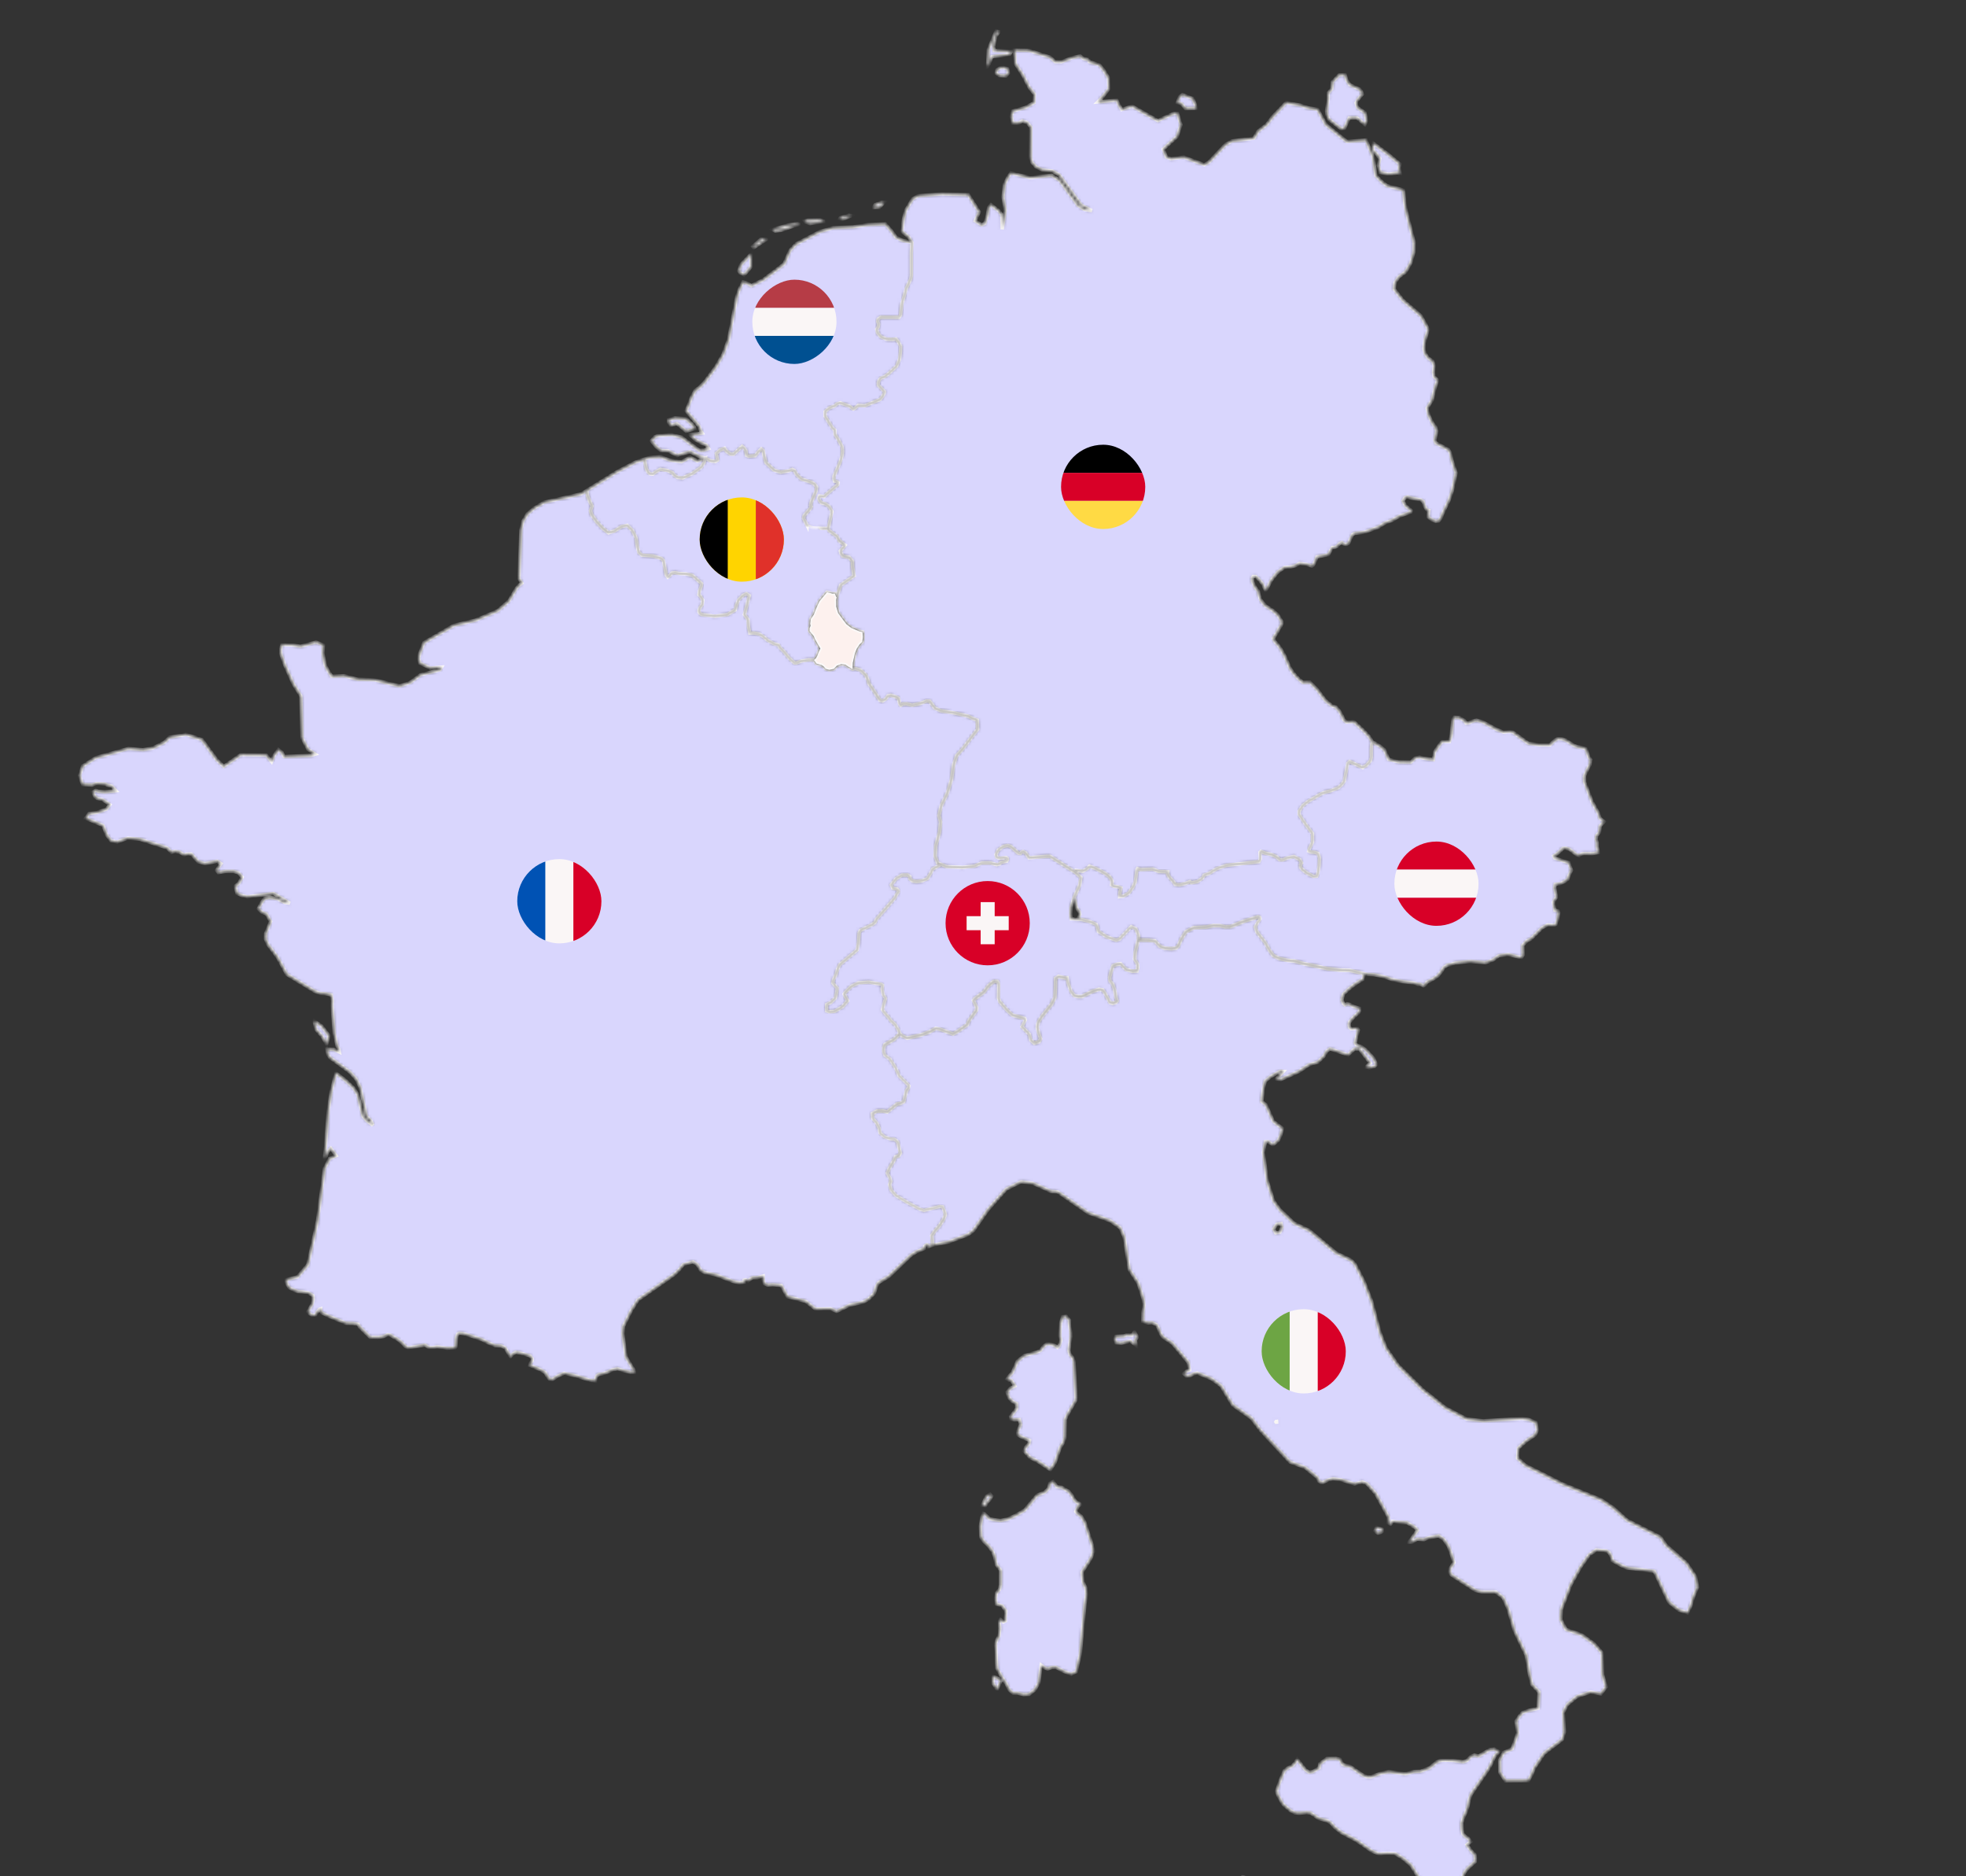
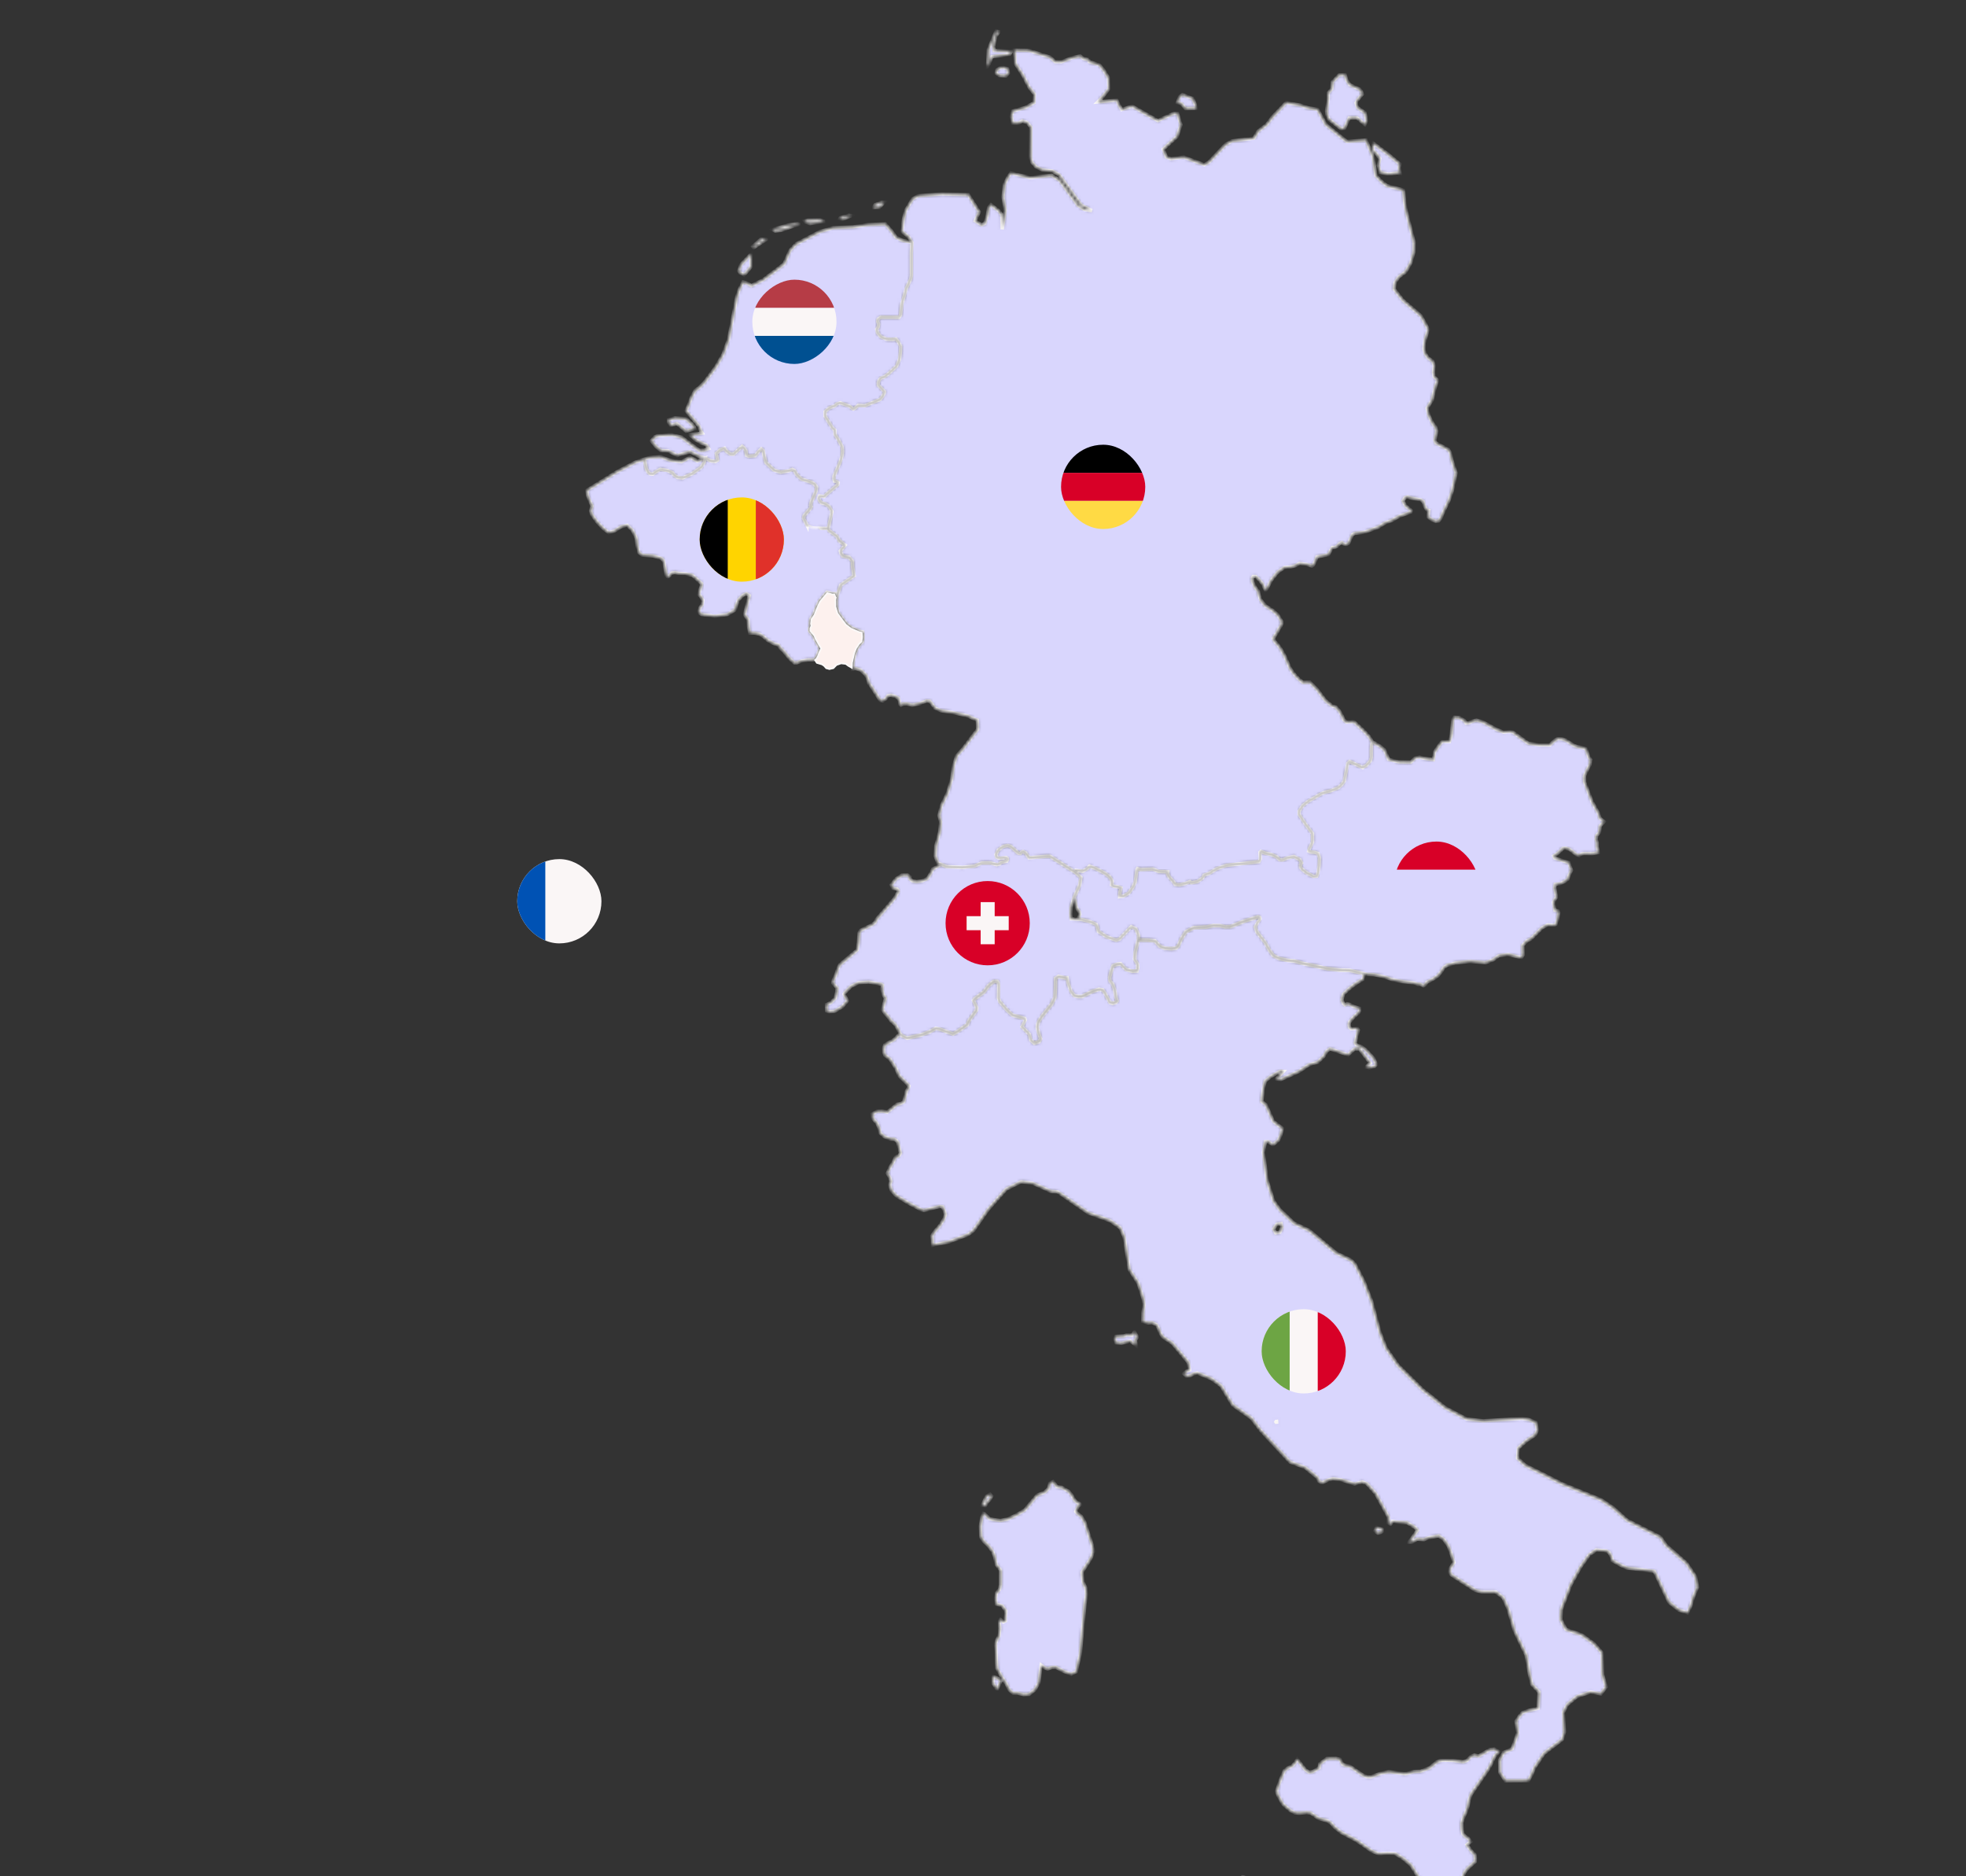
<svg xmlns="http://www.w3.org/2000/svg" width="610" height="582" viewBox="0 0 610 582" fill="none">
  <rect x="0" y="0" width="610" height="582" fill="#333333" stroke="none" />
  <g clip-path="url(#clip0_8466_34506)">
    <mask id="path-2-inside-1_8466_34506" fill="white">
-       <path d="M493.563 235.655L493.478 235.986L493.355 237.211L492.517 238.76L491.609 240.779L491.67 242.551L493.986 248.67L496.047 252.376L496.432 253.786L497.755 254.873L496.502 256.237L496.255 258.255L495.44 259.157L495.224 260.305L495.57 261.353L495.563 262.663L496.016 264.459L494.001 264.852L491.609 264.79L490.755 264.898L489.955 265.391L489.132 265.144L486.962 263.457L485.747 263.079L484.885 263.179L484.239 263.919L483.124 264.859L482.085 265.522L482.316 266.1L486.801 267.618L487.593 269.945L486.732 271.841L486.439 272.773L485.386 273.497L484.101 274.137L482.547 274.299L482.362 275.324L482.97 278.321L482.478 278.969L481.985 279.901L482.447 282.359L483.408 282.536L483.624 283.091L483.454 284.093L483.285 285.149L482.947 286.266L482.778 286.767L482.139 287.075L480.155 286.913L478.439 287.869L474.993 291.29L473.792 291.876L472.485 293.247L472.562 296.245L472.385 296.522L472.069 297.139L467.954 296.075L467.815 296.098L465.054 296.484L463.169 297.855L460.884 298.649L456.084 298.225L451.414 298.757L450.307 299.158L449.099 299.389L447.961 300.19L447.307 301.315L446.145 302.733L444.491 303.85L442.699 304.713L442.268 305.43L441.683 305.846L440.675 305.307L439.868 305.338L438.875 304.968L435.575 304.567L431.96 303.904L430.229 303.272L428.275 302.764L426.167 302.356L424.282 302.263L423.328 302.07L418.797 300.968L415.805 300.891L411.859 300.429L404.02 298.765L401.735 298.086L399.558 297.878L396.973 297.301L395.012 296.353L393.758 294.55L392.411 292.161L389.957 289.025L389.45 287.46L390.204 286.089L390.973 285.048L390.888 284.609L390.288 284.378L385.973 285.719L381.788 287.414L380.141 287.46L378.549 287.09L376.426 287.06L374.395 287.514L370.318 287.745L367.933 288.994L366.41 291.421L365.587 293.378L364.895 294.01L363.471 294.249L361.348 294.064L359.856 293.501L358.333 291.829L355.971 291.591L353.802 291.552L353.225 291.244L353.263 290.15L352.409 288.1L350.994 287.46L347.332 291.321L346.332 291.667L343.386 290.597L340.809 288.947L340.532 287.738L340.109 286.744L337.947 285.804L335.247 285.164H334.385L334.724 284.578L335.039 283.584L334.839 282.798L334.209 281.974L333.862 281.103L333.755 280.255L333.562 279.562L333.447 278.907L333.247 278.398L335.009 274.545L335.37 272.149L333.832 270.739L333.178 270.323L333.716 270.007L335.908 270.269L337.301 269.475L338.032 268.681L339.978 269.429L342.84 270.924L344.186 271.941L344.74 272.719L345.055 273.374L344.886 274.499L345.532 274.938L346.878 275.1L347.778 275.447L347.463 276.926L347.402 278.136L348.64 277.967L350.202 277.042L351.417 275.37L352.171 273.744L352.74 269.783L352.94 269.452L353.879 269.76L357.671 269.591L359.464 270.33L362.302 270.454L362.248 271.07L362.748 272.041L364.01 273.436L364.625 274.345L365.941 274.507L367.979 274.006L369.164 273.482L369.618 273.852L371.472 273.49L373.118 272.365L373.526 271.509L375.188 270.901L377.434 269.506L380.519 268.435L390.634 267.279L391.027 266.408L390.881 264.412L391.15 264.12L392.419 264.613L394.465 265.083L396.042 265.784L397.05 266.709L397.996 266.747L399.458 266.1L401.435 265.684L403.281 266.647L403.82 267.68L403.497 268.211L403.527 269.051L404.104 269.752L405.605 270.893L407.528 271.871L408.528 271.795L408.897 270.847L409.251 268.574L409.382 266.138L408.943 264.744L407.905 264.405L406.666 264.289L406.004 263.996L406.243 263.233L407.228 261.245L407.22 258.587L404.981 255.551L403.035 252.615L403.043 251.613L404.212 249.872L406.004 248.484L409.997 246.173L411.251 245.695L412.866 245.31L415.19 244.354L416.305 243.376L417.059 242.312L418.151 236.772L418.405 236.533L418.728 236.209L422.798 238.128L423.159 237.804L423.851 237.496L425.175 236.024L425.467 234.915L425.436 232.796L425.559 230.8L425.813 230.16L426.421 230.399L428.175 231.432L429.567 232.603L430.867 235.539L433.906 236.317L437.745 236.394L439.114 235.084L440.36 234.784L441.768 235.184L444.737 235.639L445.068 233.273L446.776 230.8L447.553 229.937L449.73 230.022L450.26 228.172L450.799 223.048L451.253 222.485L452.838 222.593L454.415 223.526L454.884 224.289L455.707 224.227L456.853 223.703L458.107 223.372L460.1 223.919L464.338 226.246L466.531 227.101L467.915 226.939L469.216 226.97L474.223 230.561L477.723 231.062L480.916 231.077L481.947 229.998L483.301 229.082L484.724 229.205L485.963 229.675L488.378 231.231L489.493 231.632L490.978 231.886L492.063 232.233L493.024 234.93L493.563 235.655Z" />
+       <path d="M493.563 235.655L493.478 235.986L493.355 237.211L492.517 238.76L491.609 240.779L491.67 242.551L493.986 248.67L496.047 252.376L496.432 253.786L497.755 254.873L496.502 256.237L496.255 258.255L495.44 259.157L495.224 260.305L495.57 261.353L495.563 262.663L496.016 264.459L494.001 264.852L491.609 264.79L490.755 264.898L489.955 265.391L489.132 265.144L486.962 263.457L485.747 263.079L484.885 263.179L484.239 263.919L483.124 264.859L482.085 265.522L482.316 266.1L486.801 267.618L487.593 269.945L486.732 271.841L486.439 272.773L485.386 273.497L484.101 274.137L482.547 274.299L482.362 275.324L482.97 278.321L482.478 278.969L481.985 279.901L482.447 282.359L483.408 282.536L483.624 283.091L483.454 284.093L483.285 285.149L482.947 286.266L482.778 286.767L482.139 287.075L480.155 286.913L478.439 287.869L474.993 291.29L473.792 291.876L472.485 293.247L472.562 296.245L472.385 296.522L472.069 297.139L467.954 296.075L467.815 296.098L465.054 296.484L463.169 297.855L460.884 298.649L456.084 298.225L451.414 298.757L450.307 299.158L449.099 299.389L447.961 300.19L447.307 301.315L446.145 302.733L444.491 303.85L442.699 304.713L442.268 305.43L441.683 305.846L440.675 305.307L439.868 305.338L438.875 304.968L435.575 304.567L431.96 303.904L430.229 303.272L428.275 302.764L426.167 302.356L424.282 302.263L423.328 302.07L418.797 300.968L415.805 300.891L411.859 300.429L404.02 298.765L401.735 298.086L399.558 297.878L396.973 297.301L395.012 296.353L393.758 294.55L392.411 292.161L389.957 289.025L389.45 287.46L390.204 286.089L390.973 285.048L390.888 284.609L390.288 284.378L385.973 285.719L381.788 287.414L380.141 287.46L378.549 287.09L376.426 287.06L374.395 287.514L370.318 287.745L367.933 288.994L366.41 291.421L365.587 293.378L364.895 294.01L363.471 294.249L361.348 294.064L359.856 293.501L358.333 291.829L355.971 291.591L353.802 291.552L353.225 291.244L353.263 290.15L352.409 288.1L350.994 287.46L347.332 291.321L346.332 291.667L343.386 290.597L340.809 288.947L340.532 287.738L340.109 286.744L337.947 285.804L335.247 285.164H334.385L334.724 284.578L335.039 283.584L334.839 282.798L334.209 281.974L333.862 281.103L333.755 280.255L333.562 279.562L333.447 278.907L333.247 278.398L335.009 274.545L335.37 272.149L333.832 270.739L333.178 270.323L333.716 270.007L335.908 270.269L337.301 269.475L338.032 268.681L339.978 269.429L342.84 270.924L344.186 271.941L344.74 272.719L345.055 273.374L344.886 274.499L345.532 274.938L346.878 275.1L347.778 275.447L347.463 276.926L347.402 278.136L348.64 277.967L350.202 277.042L351.417 275.37L352.171 273.744L352.74 269.783L352.94 269.452L353.879 269.76L357.671 269.591L359.464 270.33L362.302 270.454L362.248 271.07L362.748 272.041L364.01 273.436L364.625 274.345L365.941 274.507L367.979 274.006L369.164 273.482L369.618 273.852L371.472 273.49L373.118 272.365L373.526 271.509L375.188 270.901L377.434 269.506L380.519 268.435L390.634 267.279L391.027 266.408L390.881 264.412L391.15 264.12L392.419 264.613L394.465 265.083L396.042 265.784L397.05 266.709L397.996 266.747L399.458 266.1L401.435 265.684L403.281 266.647L403.82 267.68L403.497 268.211L403.527 269.051L404.104 269.752L405.605 270.893L407.528 271.871L408.528 271.795L408.897 270.847L409.251 268.574L409.382 266.138L408.943 264.744L406.666 264.289L406.004 263.996L406.243 263.233L407.228 261.245L407.22 258.587L404.981 255.551L403.035 252.615L403.043 251.613L404.212 249.872L406.004 248.484L409.997 246.173L411.251 245.695L412.866 245.31L415.19 244.354L416.305 243.376L417.059 242.312L418.151 236.772L418.405 236.533L418.728 236.209L422.798 238.128L423.159 237.804L423.851 237.496L425.175 236.024L425.467 234.915L425.436 232.796L425.559 230.8L425.813 230.16L426.421 230.399L428.175 231.432L429.567 232.603L430.867 235.539L433.906 236.317L437.745 236.394L439.114 235.084L440.36 234.784L441.768 235.184L444.737 235.639L445.068 233.273L446.776 230.8L447.553 229.937L449.73 230.022L450.26 228.172L450.799 223.048L451.253 222.485L452.838 222.593L454.415 223.526L454.884 224.289L455.707 224.227L456.853 223.703L458.107 223.372L460.1 223.919L464.338 226.246L466.531 227.101L467.915 226.939L469.216 226.97L474.223 230.561L477.723 231.062L480.916 231.077L481.947 229.998L483.301 229.082L484.724 229.205L485.963 229.675L488.378 231.231L489.493 231.632L490.978 231.886L492.063 232.233L493.024 234.93L493.563 235.655Z" />
    </mask>
    <path d="M493.563 235.655L493.478 235.986L493.355 237.211L492.517 238.76L491.609 240.779L491.67 242.551L493.986 248.67L496.047 252.376L496.432 253.786L497.755 254.873L496.502 256.237L496.255 258.255L495.44 259.157L495.224 260.305L495.57 261.353L495.563 262.663L496.016 264.459L494.001 264.852L491.609 264.79L490.755 264.898L489.955 265.391L489.132 265.144L486.962 263.457L485.747 263.079L484.885 263.179L484.239 263.919L483.124 264.859L482.085 265.522L482.316 266.1L486.801 267.618L487.593 269.945L486.732 271.841L486.439 272.773L485.386 273.497L484.101 274.137L482.547 274.299L482.362 275.324L482.97 278.321L482.478 278.969L481.985 279.901L482.447 282.359L483.408 282.536L483.624 283.091L483.454 284.093L483.285 285.149L482.947 286.266L482.778 286.767L482.139 287.075L480.155 286.913L478.439 287.869L474.993 291.29L473.792 291.876L472.485 293.247L472.562 296.245L472.385 296.522L472.069 297.139L467.954 296.075L467.815 296.098L465.054 296.484L463.169 297.855L460.884 298.649L456.084 298.225L451.414 298.757L450.307 299.158L449.099 299.389L447.961 300.19L447.307 301.315L446.145 302.733L444.491 303.85L442.699 304.713L442.268 305.43L441.683 305.846L440.675 305.307L439.868 305.338L438.875 304.968L435.575 304.567L431.96 303.904L430.229 303.272L428.275 302.764L426.167 302.356L424.282 302.263L423.328 302.07L418.797 300.968L415.805 300.891L411.859 300.429L404.02 298.765L401.735 298.086L399.558 297.878L396.973 297.301L395.012 296.353L393.758 294.55L392.411 292.161L389.957 289.025L389.45 287.46L390.204 286.089L390.973 285.048L390.888 284.609L390.288 284.378L385.973 285.719L381.788 287.414L380.141 287.46L378.549 287.09L376.426 287.06L374.395 287.514L370.318 287.745L367.933 288.994L366.41 291.421L365.587 293.378L364.895 294.01L363.471 294.249L361.348 294.064L359.856 293.501L358.333 291.829L355.971 291.591L353.802 291.552L353.225 291.244L353.263 290.15L352.409 288.1L350.994 287.46L347.332 291.321L346.332 291.667L343.386 290.597L340.809 288.947L340.532 287.738L340.109 286.744L337.947 285.804L335.247 285.164H334.385L334.724 284.578L335.039 283.584L334.839 282.798L334.209 281.974L333.862 281.103L333.755 280.255L333.562 279.562L333.447 278.907L333.247 278.398L335.009 274.545L335.37 272.149L333.832 270.739L333.178 270.323L333.716 270.007L335.908 270.269L337.301 269.475L338.032 268.681L339.978 269.429L342.84 270.924L344.186 271.941L344.74 272.719L345.055 273.374L344.886 274.499L345.532 274.938L346.878 275.1L347.778 275.447L347.463 276.926L347.402 278.136L348.64 277.967L350.202 277.042L351.417 275.37L352.171 273.744L352.74 269.783L352.94 269.452L353.879 269.76L357.671 269.591L359.464 270.33L362.302 270.454L362.248 271.07L362.748 272.041L364.01 273.436L364.625 274.345L365.941 274.507L367.979 274.006L369.164 273.482L369.618 273.852L371.472 273.49L373.118 272.365L373.526 271.509L375.188 270.901L377.434 269.506L380.519 268.435L390.634 267.279L391.027 266.408L390.881 264.412L391.15 264.12L392.419 264.613L394.465 265.083L396.042 265.784L397.05 266.709L397.996 266.747L399.458 266.1L401.435 265.684L403.281 266.647L403.82 267.68L403.497 268.211L403.527 269.051L404.104 269.752L405.605 270.893L407.528 271.871L408.528 271.795L408.897 270.847L409.251 268.574L409.382 266.138L408.943 264.744L407.905 264.405L406.666 264.289L406.004 263.996L406.243 263.233L407.228 261.245L407.22 258.587L404.981 255.551L403.035 252.615L403.043 251.613L404.212 249.872L406.004 248.484L409.997 246.173L411.251 245.695L412.866 245.31L415.19 244.354L416.305 243.376L417.059 242.312L418.151 236.772L418.405 236.533L418.728 236.209L422.798 238.128L423.159 237.804L423.851 237.496L425.175 236.024L425.467 234.915L425.436 232.796L425.559 230.8L425.813 230.16L426.421 230.399L428.175 231.432L429.567 232.603L430.867 235.539L433.906 236.317L437.745 236.394L439.114 235.084L440.36 234.784L441.768 235.184L444.737 235.639L445.068 233.273L446.776 230.8L447.553 229.937L449.73 230.022L450.26 228.172L450.799 223.048L451.253 222.485L452.838 222.593L454.415 223.526L454.884 224.289L455.707 224.227L456.853 223.703L458.107 223.372L460.1 223.919L464.338 226.246L466.531 227.101L467.915 226.939L469.216 226.97L474.223 230.561L477.723 231.062L480.916 231.077L481.947 229.998L483.301 229.082L484.724 229.205L485.963 229.675L488.378 231.231L489.493 231.632L490.978 231.886L492.063 232.233L493.024 234.93L493.563 235.655Z" fill="#D9D6FD" stroke="#FBF9F8" stroke-width="1.046" mask="url(#path-2-inside-1_8466_34506)" />
    <mask id="path-3-inside-2_8466_34506" fill="white">
      <path d="M231.529 140.509L231.629 141.225L232.221 141.526L234.291 141.372L235.337 140.069L236.168 139.253L236.783 139.808L237.083 141.41L237.652 143.491L240.122 145.818L242.206 146.481L244.776 146.026L245.791 145.61L246.484 145.957L247.168 147.189L248.637 148.592L251.745 149.594L252.692 150.156L253.353 151.104L253.161 152.445L251.684 155.797L251.491 156.783L251.691 157.115L251.399 157.731L249.476 159.973L249.307 160.759L249.945 162.046L250.476 163.11L250.491 162.901L253.438 161.938L254.769 163.872L256.953 163.942L257.215 164.566L259.669 166.369L260.423 167.795L262.184 169.174L260.723 170.916L260.946 171.694L261.469 172.488L263.454 172.95L264.446 174.09L264.508 175.84L264.961 178.675L260.869 181.495L259.707 184.639L259.6 185.256L259.461 185.163L259.015 184.123L258.269 184.139L256.576 183.699L254.215 186.535L253.145 188.893L252.515 190.619L251.561 192.014L251.368 193.486L251.491 194.11L251.168 194.904L251.153 195.743L252.507 197.385L252.853 198.279L254.507 201.199L253.992 202.255L253.584 203.403L253.107 204.22L252.545 204.736L250.838 204.705L248.668 205.067L247.207 205.645H246.453L244.883 204.197L243.129 202.023L242.022 200.983L241.514 200.09L240.137 199.712L238.176 198.641L236.814 197.47L235.645 196.738L233.998 196.375L232.637 196.414L232.244 194.441L232.075 192.191L230.967 190.673L232.491 184.755L231.583 184.177L230.598 184.647L229.167 186.065L228.483 187.745L228.075 189.24L225.675 190.65L221.867 191.166L217.705 190.65L217.136 190.272L216.867 189.841V189.325L217.151 188.523L217.874 187.544L218.059 186.157L217.313 184.955L216.828 184.485L217.021 183.322L217.567 181.865L217.682 181.026L214.859 178.506L212.82 178.012L210.843 177.92L209.343 177.635L208.466 177.758L207.843 178.49L207.205 179.022L206.728 178.39L205.851 173.905L205.174 173.227L202.62 172.472L199.143 172.202L198.22 171.386L197.712 169.359L197.389 166.924L196.25 164.581L195.666 163.988L194.627 162.956L192.812 163.379L190.635 164.743L189.35 165.113L188.858 165.259L187.127 163.934L185.173 161.861L183.611 159.657L183.234 158.432L183.711 156.945L183.142 155.805L182.303 153.716L182.065 152.083L191.458 146.288L197.181 143.314L199.881 142.412L200.527 145.402L201.02 146.35L201.658 146.966L202.505 147.089L203.481 146.35L204.851 145.571L207.043 145.933L208.636 146.65L209.197 147.398L210.259 148.107L211.797 148.276L214.774 146.92L217.636 144.855L218.474 143.414L218.79 142.111L220.482 142.974L221.975 143.16L222.636 142.774L222.213 140.686L223.429 139.569L224.775 139.06L225.383 139.962L226.621 140.886L227.598 140.894L230.221 138.49L230.837 138.968L231.406 139.823L231.529 140.509Z" />
    </mask>
    <path d="M231.529 140.509L231.629 141.225L232.221 141.526L234.291 141.372L235.337 140.069L236.168 139.253L236.783 139.808L237.083 141.41L237.652 143.491L240.122 145.818L242.206 146.481L244.776 146.026L245.791 145.61L246.484 145.957L247.168 147.189L248.637 148.592L251.745 149.594L252.692 150.156L253.353 151.104L253.161 152.445L251.684 155.797L251.491 156.783L251.691 157.115L251.399 157.731L249.476 159.973L249.307 160.759L249.945 162.046L250.476 163.11L250.491 162.901L253.438 161.938L254.769 163.872L256.953 163.942L257.215 164.566L259.669 166.369L260.423 167.795L262.184 169.174L260.723 170.916L260.946 171.694L261.469 172.488L263.454 172.95L264.446 174.09L264.508 175.84L264.961 178.675L260.869 181.495L259.707 184.639L259.6 185.256L259.461 185.163L259.015 184.123L258.269 184.139L256.576 183.699L254.215 186.535L253.145 188.893L252.515 190.619L251.561 192.014L251.368 193.486L251.491 194.11L251.168 194.904L251.153 195.743L252.507 197.385L252.853 198.279L254.507 201.199L253.992 202.255L253.584 203.403L253.107 204.22L252.545 204.736L250.838 204.705L248.668 205.067L247.207 205.645H246.453L244.883 204.197L243.129 202.023L242.022 200.983L241.514 200.09L240.137 199.712L238.176 198.641L236.814 197.47L235.645 196.738L233.998 196.375L232.637 196.414L232.244 194.441L232.075 192.191L230.967 190.673L232.491 184.755L231.583 184.177L230.598 184.647L229.167 186.065L228.483 187.745L228.075 189.24L225.675 190.65L221.867 191.166L217.705 190.65L217.136 190.272L216.867 189.841V189.325L217.151 188.523L217.874 187.544L218.059 186.157L217.313 184.955L216.828 184.485L217.021 183.322L217.567 181.865L217.682 181.026L214.859 178.506L212.82 178.012L210.843 177.92L209.343 177.635L208.466 177.758L207.843 178.49L207.205 179.022L206.728 178.39L205.851 173.905L205.174 173.227L202.62 172.472L199.143 172.202L198.22 171.386L197.712 169.359L197.389 166.924L196.25 164.581L195.666 163.988L194.627 162.956L192.812 163.379L190.635 164.743L189.35 165.113L188.858 165.259L187.127 163.934L185.173 161.861L183.611 159.657L183.234 158.432L183.711 156.945L183.142 155.805L182.303 153.716L182.065 152.083L191.458 146.288L197.181 143.314L199.881 142.412L200.527 145.402L201.02 146.35L201.658 146.966L202.505 147.089L203.481 146.35L204.851 145.571L207.043 145.933L208.636 146.65L209.197 147.398L210.259 148.107L211.797 148.276L214.774 146.92L217.636 144.855L218.474 143.414L218.79 142.111L220.482 142.974L221.975 143.16L222.636 142.774L222.213 140.686L223.429 139.569L224.775 139.06L225.383 139.962L226.621 140.886L227.598 140.894L230.221 138.49L230.837 138.968L231.406 139.823L231.529 140.509Z" fill="#D9D6FD" stroke="#FBF9F8" stroke-width="1.046" mask="url(#path-3-inside-2_8466_34506)" />
    <mask id="path-4-inside-3_8466_34506" fill="white">
      <path d="M333.173 270.323L333.826 270.739L335.365 272.149L335.004 274.546L333.242 278.398L332.311 281.512L332.211 283.893L332.388 285.01L332.703 284.994L334.38 285.164H335.242L337.942 285.804L340.104 286.744L340.527 287.738L340.804 288.948L343.381 290.597L346.327 291.668L347.327 291.321L350.989 287.46L352.404 288.1L353.258 290.15L353.22 291.244L352.212 295.336L352.035 297.532L352.904 298.98L352.997 300.113L352.743 301.138L351.281 301.23L349.32 300.676L347.666 298.911L346.412 299.127L345.327 299.581L344.765 301.246L344.273 303.234L344.435 304.336L345.212 305.191L345.812 306.994L346.25 309.337L346.581 310.408L346.219 310.886L345.189 311.209L344.327 310.893L342.835 308.096L342.135 307.033L340.95 306.84L338.865 307.526L335.665 309.09L334.365 309.083L333.273 308.767L332.242 307.441L331.365 304.875L331.088 303.265L330.48 303.311L328.426 302.849L327.472 303.488L327.465 306.108L327.28 309.375L326.249 311.479L323.388 315.116L322.341 316.696L321.918 317.836L321.834 318.823L322.272 320.526L322.865 322.152L322.364 323.076L320.857 323.562L319.787 322.575L319.38 320.819L317.064 318.414L318.118 316.403L317.941 315.902L314.118 314.854L312.472 313.328L310.164 310.647L309.733 309.499L309.833 305.754L309.695 304.845L309.387 304.398L308.271 304.428L306.71 305.731L305.271 307.672L302.333 309.869L302.025 310.331L303.017 312.465L302.971 313.29L300.571 316.688L300.117 317.805L297.078 319.925L295.686 320.718L291.47 319.162L290.301 318.977L288.424 320.017L285.763 321.011L281.462 322.005L279.878 321.281L279.132 320.603L278.762 319.57L277.677 317.759L276.462 316.688L275.616 315.517L274.485 314.238L273.754 313.167L274.724 309.73L274.016 308.528L273.654 306.802L273.839 305.631L273.454 305.345L269.569 304.667L266.346 304.883L264.038 306.031L262.154 307.942L261.923 308.358L262.046 308.697L262.985 310.447L261.392 312.296L258.953 313.729L257.23 313.876L256.469 313.598L256.438 311.625L257.869 310.893L259.161 309.607L259.592 307.788L259.746 306.509L258.392 304.96L258.553 304.005L259.4 302.201L259.884 300.606L260.561 299.227L263.246 296.969L265.938 294.688L266.346 292.269L266.562 289.317L266.938 288.608L270.577 286.836L271.485 286.135L271.946 285.133L274.808 281.812L277.639 278.514L278.216 277.404L278.693 276.749V276.21L278.331 275.794L276.985 275.524L276.524 274.468L277.993 272.588L279.831 271.44L281.616 271.417L282.332 271.949L282.293 272.573L283.062 273.243L284.416 273.459L286.086 273.228L287.747 272.527L288.77 270.854L289.363 269.583L291.97 268.134L293.748 268.866L298.694 269.059L302.294 268.666L304.548 267.68H307.341L309.218 268.235L309.548 268.15L310.072 268.026L310.579 267.495L312.349 267.133L312.579 266.693L312.51 266.239L312.195 266.015L310.018 266.247L309.195 265.9L308.979 265.098L309.679 263.696L311.279 262.555L312.633 262.278L313.61 262.586L315.987 264.698L316.564 264.767L316.895 264.389L317.387 264.174L318.21 264.59L319.133 265.9L319.295 266.1L324.611 265.638H325.803L329.411 267.942L333.173 270.323Z" />
    </mask>
    <path d="M333.173 270.323L333.826 270.739L335.365 272.149L335.004 274.546L333.242 278.398L332.311 281.512L332.211 283.893L332.388 285.01L332.703 284.994L334.38 285.164H335.242L337.942 285.804L340.104 286.744L340.527 287.738L340.804 288.948L343.381 290.597L346.327 291.668L347.327 291.321L350.989 287.46L352.404 288.1L353.258 290.15L353.22 291.244L352.212 295.336L352.035 297.532L352.904 298.98L352.997 300.113L352.743 301.138L351.281 301.23L349.32 300.676L347.666 298.911L346.412 299.127L345.327 299.581L344.765 301.246L344.273 303.234L344.435 304.336L345.212 305.191L345.812 306.994L346.25 309.337L346.581 310.408L346.219 310.886L345.189 311.209L344.327 310.893L342.835 308.096L342.135 307.033L340.95 306.84L338.865 307.526L335.665 309.09L334.365 309.083L333.273 308.767L332.242 307.441L331.365 304.875L331.088 303.265L330.48 303.311L328.426 302.849L327.472 303.488L327.465 306.108L327.28 309.375L326.249 311.479L323.388 315.116L322.341 316.696L321.918 317.836L321.834 318.823L322.272 320.526L322.865 322.152L322.364 323.076L320.857 323.562L319.787 322.575L319.38 320.819L317.064 318.414L318.118 316.403L317.941 315.902L314.118 314.854L312.472 313.328L310.164 310.647L309.733 309.499L309.833 305.754L309.695 304.845L309.387 304.398L308.271 304.428L306.71 305.731L305.271 307.672L302.333 309.869L302.025 310.331L303.017 312.465L302.971 313.29L300.571 316.688L300.117 317.805L297.078 319.925L295.686 320.718L291.47 319.162L290.301 318.977L288.424 320.017L285.763 321.011L281.462 322.005L279.878 321.281L279.132 320.603L278.762 319.57L277.677 317.759L276.462 316.688L275.616 315.517L274.485 314.238L273.754 313.167L274.724 309.73L274.016 308.528L273.654 306.802L273.839 305.631L273.454 305.345L269.569 304.667L266.346 304.883L264.038 306.031L262.154 307.942L261.923 308.358L262.046 308.697L262.985 310.447L261.392 312.296L258.953 313.729L257.23 313.876L256.469 313.598L256.438 311.625L257.869 310.893L259.161 309.607L259.592 307.788L259.746 306.509L258.392 304.96L258.553 304.005L259.4 302.201L259.884 300.606L260.561 299.227L263.246 296.969L265.938 294.688L266.346 292.269L266.562 289.317L266.938 288.608L270.577 286.836L271.485 286.135L271.946 285.133L274.808 281.812L277.639 278.514L278.216 277.404L278.693 276.749V276.21L278.331 275.794L276.985 275.524L276.524 274.468L277.993 272.588L279.831 271.44L281.616 271.417L282.332 271.949L282.293 272.573L283.062 273.243L284.416 273.459L286.086 273.228L287.747 272.527L288.77 270.854L289.363 269.583L291.97 268.134L293.748 268.866L298.694 269.059L302.294 268.666L304.548 267.68H307.341L309.218 268.235L309.548 268.15L310.072 268.026L310.579 267.495L312.349 267.133L312.579 266.693L312.51 266.239L312.195 266.015L310.018 266.247L309.195 265.9L308.979 265.098L309.679 263.696L311.279 262.555L312.633 262.278L313.61 262.586L315.987 264.698L316.564 264.767L316.895 264.389L317.387 264.174L318.21 264.59L319.133 265.9L319.295 266.1L324.611 265.638H325.803L329.411 267.942L333.173 270.323Z" fill="#D9D6FD" stroke="#FBF9F8" stroke-width="1.046" mask="url(#path-4-inside-3_8466_34506)" />
    <mask id="path-5-inside-4_8466_34506" fill="white">
      <path d="M306.913 19.877L306.413 20.617L306.652 15.323L309.013 9.667L310.013 9.798L308.99 11.332L308.69 12.403L308.275 14.537L308.459 15.647L313.852 15.955L313.221 16.942L307.752 17.604L306.913 19.877ZM337.83 18.437L337.961 19.122L341.122 20.116L342.453 21.704L343.93 24.108L344.076 27.56L342.184 30.041L340.615 31.613L346.546 31.02L347.138 32.438L348.038 33.971L351.231 32.877L359.247 37.4L364.093 35.197L365.331 35.066L366.431 38.718L365.224 42.386L360.954 46.285L361.901 48.689L363.27 49.221L367.293 48.712L373.67 51.078L375.001 50.338L380.171 44.875L382.24 43.696L389.04 42.856L390.279 40.729L393.033 38.595L394.802 36.26L399.056 31.798L403.456 32.6L406.026 33.455L408.841 33.886L411.403 38.641L417.896 43.873L423.857 43.418L425.973 48.358L426.911 54.43L428.742 56.334L430.35 57.574L435.204 58.868L435.396 58.946L435.558 59.762L435.858 62.768L436.266 65.249L438.766 75.128L438.72 77.532L438.689 78.171L437.773 81.539L436.15 84.367L434.004 85.962L432.819 87.734L432.604 89.684L435.304 93.097L440.928 97.975L443.197 102.136L442.127 105.589L441.804 108.116L442.22 109.719L443.12 111.006L444.505 111.976L445.059 113.471L444.774 115.49L445.036 116.893L446.074 117.887L445.974 118.272L445.474 119.675L444.789 122.225L444.397 124.09L442.812 126.618L443.297 128.767L444.536 131.295L445.482 132.566L445.782 133.768L445.182 136.619L445.482 137.351L449.397 139.447L450.036 140.411L450.413 142.422L451.79 146.714L450.651 152.139L449.651 155.106L447.42 159.798L447.312 160.23L447.059 160.8L446.389 161.617L445.459 161.74L444.051 161.131L443.089 160.345L443.312 158.327L442.689 158.188L441.92 156.947L441.62 155.614L440.789 155.067L437.766 154.505L436.735 154.112L435.943 154.397L435.35 155.345L435.727 156.2L436.289 157.032L437.966 158.35L437.796 158.874L434.181 160.161L431.912 161.47L429.796 162.21L427.642 163.566L423.388 165.092L420.265 165.493L419.619 165.894L418.457 168.475L417.673 169.014L416.911 168.737L416.342 168.313L415.618 168.66L414.865 169.515L414.072 169.847L413.388 169.839L412.165 172.089L408.611 172.767L408.195 173.931L407.541 175.279L407.018 175.61L405.418 175.079L403.195 174.778L401.918 175.518L400.387 175.926L398.518 176.05L396.433 177.522L394.402 180.103L393.264 182.384L392.648 183.201L391.656 181.058L390.44 179.595L389.579 178.831H388.81L388.609 179.147V180.265L389.433 182.122L390.448 183.393L390.61 184.333L391.156 186.029L392.64 187.886L394.964 189.35L396.548 190.799L397.725 192.802L397.733 193.418L397.41 194.235L396.856 195.006L396.387 196.008L395.094 198.027L395.479 198.913L396.533 200.022L397.464 201.355L398.664 203.513L400.31 207.289L401.372 208.838L402.818 210.441L404.233 211.658L406.464 211.619L408.772 213.947L411.295 217.306L413.18 218.84L414.495 219.31L415.588 220.52L416.549 222.253L416.927 223.255L417.78 223.979L420.088 223.841L423.058 226.569L424.888 228.557L425.857 230.159L425.604 230.799L425.481 232.795L425.511 234.906L425.219 236.024L423.896 237.495L423.211 237.811L422.842 238.127L418.773 236.208L418.45 236.532L418.196 236.771L417.103 242.311L416.357 243.375L415.234 244.354L412.911 245.309L411.295 245.694L410.034 246.18L406.041 248.491L404.249 249.878L403.087 251.62L403.08 252.622L405.018 255.557L407.257 258.594L407.264 261.252L406.28 263.24L406.049 264.003L406.71 264.296L407.949 264.404L408.987 264.743L409.426 266.145L409.295 268.573L408.941 270.846L408.572 271.801L407.572 271.878L405.649 270.9L404.149 269.759L403.572 269.058L403.541 268.218L403.864 267.686L403.333 266.654L401.487 265.691L399.51 266.107L398.056 266.746L397.11 266.708L396.094 265.783L394.525 265.074L392.479 264.604L391.202 264.111L390.933 264.404L391.079 266.4L390.686 267.27L380.563 268.426L377.478 269.505L375.232 270.9L373.57 271.501L373.163 272.356L371.516 273.481L369.662 273.836L369.208 273.473L368.016 273.99L365.985 274.491L364.67 274.329L364.047 273.42L362.793 272.025L362.285 271.062L362.339 270.437L359.5 270.314L357.716 269.574L353.915 269.744L352.977 269.428L352.785 269.759L352.215 273.72L351.461 275.338L350.246 277.01L348.684 277.943L347.446 278.112L347.5 276.895L347.815 275.423L346.915 275.076L345.569 274.914L344.923 274.475L345.092 273.35L344.777 272.695L344.223 271.909L342.869 270.9L340.007 269.405L338.061 268.657L337.33 269.451L335.938 270.245L333.745 269.983L333.207 270.299L329.445 267.91L325.837 265.614H324.645L319.329 266.076L319.175 265.876L318.244 264.566L317.429 264.15L316.937 264.365L316.606 264.743L316.037 264.681L313.652 262.57L312.675 262.262L311.321 262.547L309.721 263.687L309.021 265.082L309.236 265.883L310.059 266.23L312.236 265.999L312.552 266.23L312.629 266.685L312.39 267.124L310.629 267.486L310.121 268.018L309.606 268.149L309.275 268.234L307.398 267.679H304.605L302.351 268.657L298.751 269.05L293.805 268.858L292.028 268.126L290.943 267.686L290.158 265.529L290.358 262.331L291.535 258.085L291.866 254.964L291.343 252.976L292.043 249.986L293.966 245.995L295.251 241.78L295.889 237.326L296.82 234.421L298.651 232.379L302.997 226.661L303.351 226.229L303.228 223.371L302.059 222.962L300.344 222.138L295.982 221.121L291.92 220.466L290.074 219.656L288.458 217.491L287.458 217.46L285.497 218.239L283.05 218.763L281.266 218.308L280.15 218.393L279.527 218.793L279.212 218.439L278.766 216.582L277.835 216.097L276.388 215.665L275.489 215.85L274.865 216.775L273.904 217.422L273.027 217.214L270.265 212.914L269.557 211.958L269.38 211.08L268.688 209.477L267.042 207.874L265.403 207.366L264.588 207.543L264.68 205.555L265.319 202.665L265.934 201.155L266.749 199.922L267.619 199.059L267.811 197.502L267.673 196.031L266.672 195.8L264.165 194.713L262.68 193.565L261.58 192.124L260.134 190.144L259.518 188.125L259.488 186.113L259.657 185.212L259.765 184.588L260.926 181.444L265.019 178.624L264.565 175.78L264.503 174.031L263.511 172.89L261.526 172.428L261.003 171.634L260.78 170.856L262.234 169.107L260.472 167.728L259.672 166.364L257.226 164.56L256.964 163.936L258.141 158.658L257.241 157.117L256.126 156.331L254.826 155.946L254.226 155.214L254.018 154.374L254.249 153.857L255.78 154.011L256.257 153.464L259.903 150.351L260.057 149.75L259.549 149.411L258.888 149.234L258.718 148.579L258.741 147.716L260.688 143.208L261.265 141.281L261.395 139.918L261.272 138.569L260.149 136.45L259.065 134.755L259.026 133.406L258.234 132.697L255.987 129.068V127.665L257.257 126.571L259.034 125.878L259.626 125.3L260.688 124.938L263.511 125.986L264.773 126.895L265.126 126.71L266.265 125.723L268.265 125.878L273.104 123.89L273.827 122.934L274.365 121.917L274.411 121.47L272.534 119.505L272.48 118.781L272.727 117.964L273.258 117.317L274.365 116.877L275.542 116.014L278.181 113.564L279.096 111.437L279.381 109.125L279.435 107.399L278.712 106.028L277.981 105.142L276.988 105.28L275.058 105.211L273.25 104.44L272.257 103.192L272.011 102.098L272.465 101.404L272.604 100.557L272.311 99.701L272.427 98.984L273.242 98.407L278.958 98.422L279.389 97.79L279.773 94.461L281.204 89.383L282.55 86.548L282.773 85.353L282.75 78.611L282.935 75.182L281.958 73.571L279.827 71.806L280.281 68.123L280.989 65.241L283.135 61.697L284.835 60.725L292.259 60.148L300.459 60.387L303.867 65.742L302.605 68.485L304.598 69.764L305.559 69.294L306.29 66.906L306.775 64.255L307.475 63.453L310.013 65.434L310.905 66.79L310.959 71.136L311.898 65.241L311.198 61.103L311.675 57.081L312.698 54.985L313.636 53.652L319.652 55.093L326.299 54.353L328.814 55.91L334.499 63.669L336.399 64.941L338.791 65.341L335.491 63.685L328.599 54.237L326.537 53.066L323.368 52.712L321.391 51.787L320.145 50.354L319.783 49.067L319.852 39.473L318.667 38.04L317.129 37.547L316.167 38.202L314.198 38.209L313.783 36.029L314.267 34.411L318.221 33.301L320.829 31.814L320.945 29.186L319.298 27.113L317.329 23.307L315.014 19.723L314.752 15.547H314.76L318.791 15.624L319.775 15.786L325.883 17.743L327.376 19.115L329.253 19.176L332.637 17.897L335.168 17.335L336.145 18.128L337.522 18.46H337.83V18.437ZM312.96 22.659L312.121 23.576L310.059 23.468L308.906 22.605L309.282 21.688L310.375 20.987L311.282 20.879L312.652 21.311L312.96 22.659ZM423.527 34.927L424.065 37.416L423.488 38.687L421.065 36.576L418.626 36.607L417.173 39.851L416.088 39.99L412.326 37.038L411.718 35.597L411.595 34.395L412.134 30.234L412.034 28.924L413.218 27.491L413.403 25.41L415.488 23.222L417.35 23.137L417.934 24.994L418.826 26.273L421.95 27.706L422.419 28.354L422.704 29.255L421.249 31.012L420.757 31.914L421.219 33.355L423.527 34.927ZM371.147 33.624L367.832 33.694L366.562 32.214L365.293 31.837L365.978 30.011L366.87 29.34L370.078 30.535L371.086 32.869L371.147 33.624ZM434.366 50.862L434.081 52.011L434.412 53.775L433.52 53.644L430.842 54.06L428.196 53.475L427.689 51.278L428.112 49.167L427.05 47.711L426.073 46.855L425.927 45.638L426.088 44.366L430.65 47.772L434.366 50.862Z" />
    </mask>
    <path d="M306.913 19.877L306.413 20.617L306.652 15.323L309.013 9.667L310.013 9.798L308.99 11.332L308.69 12.403L308.275 14.537L308.459 15.647L313.852 15.955L313.221 16.942L307.752 17.604L306.913 19.877ZM337.83 18.437L337.961 19.122L341.122 20.116L342.453 21.704L343.93 24.108L344.076 27.56L342.184 30.041L340.615 31.613L346.546 31.02L347.138 32.438L348.038 33.971L351.231 32.877L359.247 37.4L364.093 35.197L365.331 35.066L366.431 38.718L365.224 42.386L360.954 46.285L361.901 48.689L363.27 49.221L367.293 48.712L373.67 51.078L375.001 50.338L380.171 44.875L382.24 43.696L389.04 42.856L390.279 40.729L393.033 38.595L394.802 36.26L399.056 31.798L403.456 32.6L406.026 33.455L408.841 33.886L411.403 38.641L417.896 43.873L423.857 43.418L425.973 48.358L426.911 54.43L428.742 56.334L430.35 57.574L435.204 58.868L435.396 58.946L435.558 59.762L435.858 62.768L436.266 65.249L438.766 75.128L438.72 77.532L438.689 78.171L437.773 81.539L436.15 84.367L434.004 85.962L432.819 87.734L432.604 89.684L435.304 93.097L440.928 97.975L443.197 102.136L442.127 105.589L441.804 108.116L442.22 109.719L443.12 111.006L444.505 111.976L445.059 113.471L444.774 115.49L445.036 116.893L446.074 117.887L445.974 118.272L445.474 119.675L444.789 122.225L444.397 124.09L442.812 126.618L443.297 128.767L444.536 131.295L445.482 132.566L445.782 133.768L445.182 136.619L445.482 137.351L449.397 139.447L450.036 140.411L450.413 142.422L451.79 146.714L450.651 152.139L449.651 155.106L447.42 159.798L447.312 160.23L447.059 160.8L446.389 161.617L445.459 161.74L444.051 161.131L443.089 160.345L443.312 158.327L442.689 158.188L441.92 156.947L441.62 155.614L440.789 155.067L437.766 154.505L436.735 154.112L435.943 154.397L435.35 155.345L435.727 156.2L436.289 157.032L437.966 158.35L437.796 158.874L434.181 160.161L431.912 161.47L429.796 162.21L427.642 163.566L423.388 165.092L420.265 165.493L419.619 165.894L418.457 168.475L417.673 169.014L416.911 168.737L416.342 168.313L415.618 168.66L414.865 169.515L414.072 169.847L413.388 169.839L412.165 172.089L408.611 172.767L408.195 173.931L407.541 175.279L407.018 175.61L405.418 175.079L403.195 174.778L401.918 175.518L400.387 175.926L398.518 176.05L396.433 177.522L394.402 180.103L393.264 182.384L392.648 183.201L391.656 181.058L390.44 179.595L389.579 178.831H388.81L388.609 179.147V180.265L389.433 182.122L390.448 183.393L390.61 184.333L391.156 186.029L392.64 187.886L394.964 189.35L396.548 190.799L397.725 192.802L397.733 193.418L397.41 194.235L396.856 195.006L396.387 196.008L395.094 198.027L395.479 198.913L396.533 200.022L397.464 201.355L398.664 203.513L400.31 207.289L401.372 208.838L402.818 210.441L404.233 211.658L406.464 211.619L408.772 213.947L411.295 217.306L413.18 218.84L414.495 219.31L415.588 220.52L416.549 222.253L416.927 223.255L417.78 223.979L420.088 223.841L423.058 226.569L424.888 228.557L425.857 230.159L425.604 230.799L425.481 232.795L425.511 234.906L425.219 236.024L423.896 237.495L423.211 237.811L422.842 238.127L418.773 236.208L418.45 236.532L418.196 236.771L417.103 242.311L416.357 243.375L415.234 244.354L412.911 245.309L411.295 245.694L410.034 246.18L406.041 248.491L404.249 249.878L403.087 251.62L403.08 252.622L405.018 255.557L407.257 258.594L407.264 261.252L406.28 263.24L406.049 264.003L406.71 264.296L407.949 264.404L408.987 264.743L409.426 266.145L409.295 268.573L408.941 270.846L408.572 271.801L407.572 271.878L405.649 270.9L404.149 269.759L403.572 269.058L403.541 268.218L403.864 267.686L403.333 266.654L401.487 265.691L399.51 266.107L398.056 266.746L397.11 266.708L396.094 265.783L394.525 265.074L392.479 264.604L391.202 264.111L390.933 264.404L391.079 266.4L390.686 267.27L380.563 268.426L377.478 269.505L375.232 270.9L373.57 271.501L373.163 272.356L371.516 273.481L369.662 273.836L369.208 273.473L368.016 273.99L365.985 274.491L364.67 274.329L364.047 273.42L362.793 272.025L362.285 271.062L362.339 270.437L359.5 270.314L357.716 269.574L353.915 269.744L352.977 269.428L352.785 269.759L352.215 273.72L351.461 275.338L350.246 277.01L348.684 277.943L347.446 278.112L347.5 276.895L347.815 275.423L346.915 275.076L345.569 274.914L344.923 274.475L345.092 273.35L344.777 272.695L344.223 271.909L342.869 270.9L340.007 269.405L338.061 268.657L337.33 269.451L335.938 270.245L333.745 269.983L333.207 270.299L329.445 267.91L325.837 265.614H324.645L319.329 266.076L319.175 265.876L318.244 264.566L317.429 264.15L316.937 264.365L316.606 264.743L316.037 264.681L313.652 262.57L312.675 262.262L311.321 262.547L309.721 263.687L309.021 265.082L309.236 265.883L310.059 266.23L312.236 265.999L312.552 266.23L312.629 266.685L312.39 267.124L310.629 267.486L310.121 268.018L309.606 268.149L309.275 268.234L307.398 267.679H304.605L302.351 268.657L298.751 269.05L293.805 268.858L292.028 268.126L290.943 267.686L290.158 265.529L290.358 262.331L291.535 258.085L291.866 254.964L291.343 252.976L292.043 249.986L293.966 245.995L295.251 241.78L295.889 237.326L296.82 234.421L298.651 232.379L302.997 226.661L303.351 226.229L303.228 223.371L302.059 222.962L300.344 222.138L295.982 221.121L291.92 220.466L290.074 219.656L288.458 217.491L287.458 217.46L285.497 218.239L283.05 218.763L281.266 218.308L280.15 218.393L279.527 218.793L279.212 218.439L278.766 216.582L277.835 216.097L276.388 215.665L275.489 215.85L274.865 216.775L273.904 217.422L273.027 217.214L270.265 212.914L269.557 211.958L269.38 211.08L268.688 209.477L267.042 207.874L265.403 207.366L264.588 207.543L264.68 205.555L265.319 202.665L265.934 201.155L266.749 199.922L267.619 199.059L267.811 197.502L267.673 196.031L266.672 195.8L264.165 194.713L262.68 193.565L261.58 192.124L260.134 190.144L259.518 188.125L259.488 186.113L259.657 185.212L259.765 184.588L260.926 181.444L265.019 178.624L264.565 175.78L264.503 174.031L263.511 172.89L261.526 172.428L261.003 171.634L260.78 170.856L262.234 169.107L260.472 167.728L259.672 166.364L257.226 164.56L256.964 163.936L258.141 158.658L257.241 157.117L256.126 156.331L254.826 155.946L254.226 155.214L254.018 154.374L254.249 153.857L255.78 154.011L256.257 153.464L259.903 150.351L260.057 149.75L259.549 149.411L258.888 149.234L258.718 148.579L258.741 147.716L260.688 143.208L261.265 141.281L261.395 139.918L261.272 138.569L260.149 136.45L259.065 134.755L259.026 133.406L258.234 132.697L255.987 129.068V127.665L257.257 126.571L259.034 125.878L259.626 125.3L260.688 124.938L263.511 125.986L264.773 126.895L265.126 126.71L266.265 125.723L268.265 125.878L273.104 123.89L273.827 122.934L274.365 121.917L274.411 121.47L272.534 119.505L272.48 118.781L272.727 117.964L273.258 117.317L274.365 116.877L275.542 116.014L278.181 113.564L279.096 111.437L279.381 109.125L279.435 107.399L278.712 106.028L277.981 105.142L276.988 105.28L275.058 105.211L273.25 104.44L272.257 103.192L272.011 102.098L272.465 101.404L272.604 100.557L272.311 99.701L272.427 98.984L273.242 98.407L278.958 98.422L279.389 97.79L279.773 94.461L281.204 89.383L282.55 86.548L282.773 85.353L282.75 78.611L282.935 75.182L281.958 73.571L279.827 71.806L280.281 68.123L280.989 65.241L283.135 61.697L284.835 60.725L292.259 60.148L300.459 60.387L303.867 65.742L302.605 68.485L304.598 69.764L305.559 69.294L306.29 66.906L306.775 64.255L307.475 63.453L310.013 65.434L310.905 66.79L310.959 71.136L311.898 65.241L311.198 61.103L311.675 57.081L312.698 54.985L313.636 53.652L319.652 55.093L326.299 54.353L328.814 55.91L334.499 63.669L336.399 64.941L338.791 65.341L335.491 63.685L328.599 54.237L326.537 53.066L323.368 52.712L321.391 51.787L320.145 50.354L319.783 49.067L319.852 39.473L318.667 38.04L317.129 37.547L316.167 38.202L314.198 38.209L313.783 36.029L314.267 34.411L318.221 33.301L320.829 31.814L320.945 29.186L319.298 27.113L317.329 23.307L315.014 19.723L314.752 15.547H314.76L318.791 15.624L319.775 15.786L325.883 17.743L327.376 19.115L329.253 19.176L332.637 17.897L335.168 17.335L336.145 18.128L337.522 18.46H337.83V18.437ZM312.96 22.659L312.121 23.576L310.059 23.468L308.906 22.605L309.282 21.688L310.375 20.987L311.282 20.879L312.652 21.311L312.96 22.659ZM423.527 34.927L424.065 37.416L423.488 38.687L421.065 36.576L418.626 36.607L417.173 39.851L416.088 39.99L412.326 37.038L411.718 35.597L411.595 34.395L412.134 30.234L412.034 28.924L413.218 27.491L413.403 25.41L415.488 23.222L417.35 23.137L417.934 24.994L418.826 26.273L421.95 27.706L422.419 28.354L422.704 29.255L421.249 31.012L420.757 31.914L421.219 33.355L423.527 34.927ZM371.147 33.624L367.832 33.694L366.562 32.214L365.293 31.837L365.978 30.011L366.87 29.34L370.078 30.535L371.086 32.869L371.147 33.624ZM434.366 50.862L434.081 52.011L434.412 53.775L433.52 53.644L430.842 54.06L428.196 53.475L427.689 51.278L428.112 49.167L427.05 47.711L426.073 46.855L425.927 45.638L426.088 44.366L430.65 47.772L434.366 50.862Z" fill="#D9D6FD" stroke="#FBF9F8" stroke-width="1.046" mask="url(#path-5-inside-4_8466_34506)" />
    <mask id="path-6-inside-5_8466_34506" fill="white">
-       <path d="M189.351 165.109L190.636 164.732L192.813 163.375L194.628 162.944L195.667 163.984L196.251 164.578L197.39 166.92L197.713 169.355L198.221 171.382L199.144 172.198L202.613 172.468L205.175 173.216L205.852 173.894L206.729 178.378L207.206 179.01L207.844 178.486L208.475 177.746L209.352 177.631L210.852 177.916L212.829 178.008L214.868 178.502L217.683 181.029L217.575 181.861L217.029 183.318L216.837 184.481L217.322 184.951L218.068 186.153L217.891 187.54L217.168 188.511L216.875 189.313V189.829L217.145 190.261L217.722 190.638L221.883 191.147L225.691 190.638L228.091 189.22L228.499 187.726L229.176 186.046L230.607 184.628L231.591 184.15L232.499 184.728L230.976 190.654L232.091 192.164L232.253 194.414L232.653 196.387L234.015 196.348L235.661 196.71L236.83 197.435L238.192 198.606L240.153 199.685L241.531 200.062L242.031 200.956L243.146 201.996L244.9 204.17L246.469 205.618H247.231L248.692 205.048L250.862 204.686L252.57 204.717L253.3 205.819L254.985 206.327L255.577 206.735L256.239 207.498L257.362 207.807L258.716 207.498L259.701 206.489L261.016 206.027L262.339 206.181L263.101 206.735L264.547 207.56L265.362 207.383L267.001 207.891L268.647 209.494L269.34 211.097L269.517 211.976L270.224 212.931L272.986 217.231L273.863 217.439L274.825 216.792L275.448 215.867L276.348 215.682L277.794 216.113L278.725 216.599L279.171 218.456L279.486 218.81L280.109 218.41L281.225 218.325L283.01 218.78L285.456 218.256L287.417 217.477L288.418 217.508L290.033 219.674L291.879 220.483L295.941 221.138L300.303 222.155L302.018 222.979L303.187 223.388L303.31 226.246L302.957 226.678L298.61 232.396L296.779 234.438L295.848 237.343L295.21 241.797L293.925 246.012L292.002 250.003L291.302 252.993L291.825 254.981L291.495 258.102L290.317 262.348L290.117 265.546L290.902 267.703L291.987 268.143L289.379 269.591L288.787 270.863L287.763 272.535L286.102 273.236L284.433 273.467L283.079 273.252L282.309 272.581L282.348 271.957L281.632 271.425L279.856 271.441L278.017 272.589L276.548 274.469L277.002 275.517L278.355 275.794L278.709 276.211V276.75L278.232 277.397L277.663 278.507L274.825 281.805L271.963 285.126L271.501 286.128L270.593 286.829L266.955 288.601L266.578 289.31L266.37 292.261L265.963 294.681L263.262 296.954L260.578 299.212L259.908 300.592L259.424 302.187L258.585 303.99L258.416 304.945L259.777 306.494L259.616 307.773L259.185 309.592L257.901 310.879L256.47 311.611L256.5 313.583L257.262 313.861L258.985 313.714L261.424 312.281L263.016 310.432L262.078 308.682L261.962 308.343L262.193 307.927L264.078 306.016L266.386 304.868L269.609 304.652L273.494 305.33L273.878 305.616L273.694 306.787L274.055 308.513L274.755 309.723L273.794 313.152L274.525 314.223L275.655 315.51L276.501 316.681L277.717 317.752L278.802 319.563L279.171 320.588L277.432 322.36L274.494 324.025L274.163 325.096L274.201 326.305L274.532 327.261L276.155 328.486L277.902 331.253L279.009 333.718L281.432 336.076L282.025 336.778L281.871 337.363L281.232 338.365L280.402 341.709L279.409 342.233L278.302 342.449L275.301 344.892L273.963 344.591L272.063 344.622L270.67 345.423L270.824 346.941L272.047 348.328L272.763 349.839L273.055 351.411L274.409 352.574L276.317 353.268L277.409 353.314L278.117 353.73L278.548 354.27L279.371 357.629L278.878 358.469L277.848 358.824L277.232 360.203L276.009 362.23L275.317 363.856L276.086 365.289L276.409 366.352L276.001 367.447L276.548 369.142L277.994 370.822L281.925 373.179L285.579 375.098L286.71 375.414L291.648 374.181L292.464 374.289L293.064 375.753L293.326 376.74L292.771 378.219L291.41 380.307L289.964 381.933L289.087 383.313L289.271 384.569L289.325 386.233L288.148 386.726L288.11 386.403L287.625 386.118L287.21 386.279L286.887 386.641L286.84 387.281L284.333 388.345L282.602 389.446L275.763 396.012L272.563 397.93L271.932 399.086L271.278 401.244L269.401 403.093L267.755 403.972L263.685 404.873L259.593 406.83L257.747 405.983L252.977 406.075L250 403.717L244.277 402.223L242.415 398.778L239.807 398.554L238.099 398.662L237.076 398.138L236.815 396.959L236.792 395.827L234.984 396.351H233.599L232.776 396.805L232.13 397.329L231.361 396.998L230.915 397.114L230.953 397.776L229.291 397.946L227.484 397.537L222.753 395.757L222.03 395.48L218.745 394.794L217.422 394.077L216.345 392.313L215.529 391.758L215.044 391.427L211.983 392.321L210.921 393.708L209.267 395.333L197.913 403.286L195.836 406.607L193.436 411.485L193.251 413.758L194.282 421.001L196.59 424.793L196.882 425.671L195.597 425.679L193.451 425.201L191.674 424.615L189.974 424.939L188.343 425.725L186.912 426.203L185.882 426.334L185.197 426.788L184.866 427.69L184.804 428.322L182.997 428.168L178.82 426.873L175.066 425.979L172.858 426.996L171.442 427.944L170.45 427.798L169.688 426.796L169.181 425.817L167.711 424.916L164.388 423.567L164.557 422.92L165.127 422.011L165.111 421.448L164.473 420.616L161.411 419.722L159.965 419.499L159.049 420.115L158.388 420.87L156.688 418.096L155.472 417.526L153.641 417.434L151.541 416.586L149.356 415.499L144.056 413.766L142.602 413.558L142.018 413.835L141.626 414.875L141.418 417.804L141.195 418.127L138.733 418.227L135.702 417.819L134.31 418.019L133.071 418.027L131.902 417.249L126.663 418.135L125.794 417.703L124.532 416.386L123.117 415.315L122.024 414.767L121.086 414.136L120.24 414.035L118.947 414.644L117.163 414.906L115.686 414.829L114.893 414.914L111.57 411.662L111.085 410.776L109.432 410.529L107.385 410.491L102.17 408.379L99.793 407.247L99.446 406.569L99.477 406.021L99.069 406.145L98.339 407.108L97.954 407.894L97.446 408.04L96.7 407.917L96.008 407.47L95.585 406.9L96.038 405.906L96.838 404.604L97.169 403.186L97.093 401.914L95.777 401.098L93.838 400.758L92.415 400.658L90.569 399.934L89.692 399.41L88.846 397.992L88.815 396.959L92.331 396.05L95.492 392.313L98.492 378.689L100.662 362.438L102.27 359.355L104.3 358.508L102.662 356.258L101.639 357.398L101.208 358.608L100.67 359.217L101.877 344.152L102.739 338.604L104.208 332.778L107.216 335.09L109.708 337.44L110.993 339.475L112.624 346.225L113.862 347.643L115.709 349.06L114.978 347.512L113.709 346.325L111.724 337.317L110.478 334.751L108.539 332.593L102.293 328.039L101.731 327.153L101.423 325.412L103.493 325.489L105.277 326.336L105.07 325.365L104.539 324.348L103.708 320.642L103.016 311.957L103.108 310.47L102.8 308.636L100.8 308.228L99.2 308.159L97.477 307.434L88.969 302.287L86.061 296.954L83.084 293.009L82.369 291.283L82.415 289.534L83.961 285.835L82.599 283.492L81.269 283.03L80.115 281.866L81.161 279.932L82.03 278.692L83.776 278.36L86.061 278.769L88.23 279.894L89.931 280.194L84.907 277.181L76.753 278.199L74.991 277.813L73.514 277.143L72.93 274.924L74.091 273.93L75.138 272.08L73.953 270.786L72.414 270.293L69.999 270.316L67.745 270.709L67.175 269.961L68.552 267.896L67.383 267.141L65.822 267.495L63.56 267.919L61.398 267.272L59.352 264.922L57.998 264.937L57.067 265.23L55.69 264.321L54.236 264.097L53.198 264.398L51.821 263.049L43.328 260.337L39.666 260.005L36.305 261.231L34.451 260.807L33.089 259.05L31.951 256.106L26.535 253.833L27.604 252.338L30.127 251.984L33.028 250.951L34.074 249.618L31.805 248.069L30.127 247.684L29.435 247.129L28.727 245.734L29.727 245.095L30.435 245.434L32.481 245.634L35.974 245.295L34.674 243.885L33.32 243.569L32.697 243.214L29.851 243.06L28.558 243.546L25.65 243.361L25.02 241.843L24.712 240.533L25.612 237.62L29.704 235.008L39.905 232.149L44.29 232.565L47.328 232.049L50.975 230.246L52.582 228.697L57.767 227.788L62.691 229.429L67.229 235.624L69.399 237.72L74.714 234.083L82.63 234.191L84.261 236.241L84.923 234.515L86.376 232.488L87.538 233.413L88.13 234.669L96.485 234.314L97.8 233.952L95.554 232.48L93.723 228.951L93.338 215.905L91.023 212.245L88.369 206.381L87.146 202.89L87.03 201.681L87.438 199.931L90.7 200.024L93.223 200.471L98.031 199.153L100.339 200.055L100.2 202.782L100.908 206.219L101.708 207.884L102.931 209.772L106.801 209.602L110.978 210.712L116.263 210.881L123.978 212.792L127.263 211.683L130.448 209.317L136.51 207.761L136.994 206.944L133.502 207.267L130.302 205.765L129.871 204.139L130.24 202.675L131.54 199.299L140.818 193.959L147.464 192.38L154.403 189.428L157.895 186.4L160.203 182.478L160.95 181.615L161.911 180.891L161.019 179.48L161.619 164.377L162.265 161.642L163.619 159.399L165.68 157.665L168.804 155.785L180.32 153.188L182.027 152.133L182.266 153.766L183.105 155.854L183.681 156.995L183.197 158.482L183.574 159.707L185.135 161.911L187.082 163.984L188.82 165.31L189.351 165.109ZM102.116 321.274L101.354 323.986L99.908 321.489L98 319.301L97.562 317.274V316.735L99.8 318.214L102.116 321.274ZM332.227 414.706L331.666 419.013L332.074 420.269L332.858 421.148L333.22 422.111L333.874 433.531L333.75 434.44L331.112 439.01L330.52 440.343L330.389 445.983L329.943 447.494L329.004 448.981L327.335 453.789L325.889 455.947L321.935 453.312L319.604 452.171L318.465 450.946L317.719 450.098L318.203 448.966L319.265 447.787L319.434 446.854L316.934 445.806L315.788 445.105L315.804 443.872L316.665 441.953L316.273 440.366L314.826 440.443L313.703 440.204L313.557 439.38L314.38 438.324L315.442 436.944L315.411 435.419L314.126 434.764L312.965 433.523L312.495 431.836L313.396 430.68L314.857 429.94L313.78 428.206L313.057 428.168L312.48 427.79L312.957 426.989L314.088 425.787L315.665 422.188L317.857 420.485L321.75 419.391L322.804 418.906L323.766 417.634L324.835 416.817L326.135 416.925L327.335 417.411L328.073 417.935L328.627 417.387L329.166 415.808L328.835 414.421L329.004 410.606L329.697 408.441L330.82 408.318L331.85 409.512L331.804 410.568L332.189 413.064L332.227 414.706Z" />
-     </mask>
+       </mask>
    <path d="M189.351 165.109L190.636 164.732L192.813 163.375L194.628 162.944L195.667 163.984L196.251 164.578L197.39 166.92L197.713 169.355L198.221 171.382L199.144 172.198L202.613 172.468L205.175 173.216L205.852 173.894L206.729 178.378L207.206 179.01L207.844 178.486L208.475 177.746L209.352 177.631L210.852 177.916L212.829 178.008L214.868 178.502L217.683 181.029L217.575 181.861L217.029 183.318L216.837 184.481L217.322 184.951L218.068 186.153L217.891 187.54L217.168 188.511L216.875 189.313V189.829L217.145 190.261L217.722 190.638L221.883 191.147L225.691 190.638L228.091 189.22L228.499 187.726L229.176 186.046L230.607 184.628L231.591 184.15L232.499 184.728L230.976 190.654L232.091 192.164L232.253 194.414L232.653 196.387L234.015 196.348L235.661 196.71L236.83 197.435L238.192 198.606L240.153 199.685L241.531 200.062L242.031 200.956L243.146 201.996L244.9 204.17L246.469 205.618H247.231L248.692 205.048L250.862 204.686L252.57 204.717L253.3 205.819L254.985 206.327L255.577 206.735L256.239 207.498L257.362 207.807L258.716 207.498L259.701 206.489L261.016 206.027L262.339 206.181L263.101 206.735L264.547 207.56L265.362 207.383L267.001 207.891L268.647 209.494L269.34 211.097L269.517 211.976L270.224 212.931L272.986 217.231L273.863 217.439L274.825 216.792L275.448 215.867L276.348 215.682L277.794 216.113L278.725 216.599L279.171 218.456L279.486 218.81L280.109 218.41L281.225 218.325L283.01 218.78L285.456 218.256L287.417 217.477L288.418 217.508L290.033 219.674L291.879 220.483L295.941 221.138L300.303 222.155L302.018 222.979L303.187 223.388L303.31 226.246L302.957 226.678L298.61 232.396L296.779 234.438L295.848 237.343L295.21 241.797L293.925 246.012L292.002 250.003L291.302 252.993L291.825 254.981L291.495 258.102L290.317 262.348L290.117 265.546L290.902 267.703L291.987 268.143L289.379 269.591L288.787 270.863L287.763 272.535L286.102 273.236L284.433 273.467L283.079 273.252L282.309 272.581L282.348 271.957L281.632 271.425L279.856 271.441L278.017 272.589L276.548 274.469L277.002 275.517L278.355 275.794L278.709 276.211V276.75L278.232 277.397L277.663 278.507L274.825 281.805L271.963 285.126L271.501 286.128L270.593 286.829L266.955 288.601L266.578 289.31L266.37 292.261L265.963 294.681L263.262 296.954L260.578 299.212L259.908 300.592L259.424 302.187L258.585 303.99L258.416 304.945L259.777 306.494L259.616 307.773L259.185 309.592L257.901 310.879L256.47 311.611L256.5 313.583L257.262 313.861L258.985 313.714L261.424 312.281L263.016 310.432L262.078 308.682L261.962 308.343L262.193 307.927L264.078 306.016L266.386 304.868L269.609 304.652L273.494 305.33L273.878 305.616L273.694 306.787L274.055 308.513L274.755 309.723L273.794 313.152L274.525 314.223L275.655 315.51L276.501 316.681L277.717 317.752L278.802 319.563L279.171 320.588L277.432 322.36L274.494 324.025L274.163 325.096L274.201 326.305L274.532 327.261L276.155 328.486L277.902 331.253L279.009 333.718L281.432 336.076L282.025 336.778L281.871 337.363L281.232 338.365L280.402 341.709L279.409 342.233L278.302 342.449L275.301 344.892L273.963 344.591L272.063 344.622L270.67 345.423L270.824 346.941L272.047 348.328L272.763 349.839L273.055 351.411L274.409 352.574L276.317 353.268L277.409 353.314L278.117 353.73L278.548 354.27L279.371 357.629L278.878 358.469L277.848 358.824L277.232 360.203L276.009 362.23L275.317 363.856L276.086 365.289L276.409 366.352L276.001 367.447L276.548 369.142L277.994 370.822L281.925 373.179L285.579 375.098L286.71 375.414L291.648 374.181L292.464 374.289L293.064 375.753L293.326 376.74L292.771 378.219L291.41 380.307L289.964 381.933L289.087 383.313L289.271 384.569L289.325 386.233L288.148 386.726L288.11 386.403L287.625 386.118L287.21 386.279L286.887 386.641L286.84 387.281L284.333 388.345L282.602 389.446L275.763 396.012L272.563 397.93L271.932 399.086L271.278 401.244L269.401 403.093L267.755 403.972L263.685 404.873L259.593 406.83L257.747 405.983L252.977 406.075L250 403.717L244.277 402.223L242.415 398.778L239.807 398.554L238.099 398.662L237.076 398.138L236.815 396.959L236.792 395.827L234.984 396.351H233.599L232.776 396.805L232.13 397.329L231.361 396.998L230.915 397.114L230.953 397.776L229.291 397.946L227.484 397.537L222.753 395.757L222.03 395.48L218.745 394.794L217.422 394.077L216.345 392.313L215.529 391.758L215.044 391.427L211.983 392.321L210.921 393.708L209.267 395.333L197.913 403.286L195.836 406.607L193.436 411.485L193.251 413.758L194.282 421.001L196.59 424.793L196.882 425.671L195.597 425.679L193.451 425.201L191.674 424.615L189.974 424.939L188.343 425.725L186.912 426.203L185.882 426.334L185.197 426.788L184.866 427.69L184.804 428.322L182.997 428.168L178.82 426.873L175.066 425.979L172.858 426.996L171.442 427.944L170.45 427.798L169.688 426.796L169.181 425.817L167.711 424.916L164.388 423.567L164.557 422.92L165.127 422.011L165.111 421.448L164.473 420.616L161.411 419.722L159.965 419.499L159.049 420.115L158.388 420.87L156.688 418.096L155.472 417.526L153.641 417.434L151.541 416.586L149.356 415.499L144.056 413.766L142.602 413.558L142.018 413.835L141.626 414.875L141.418 417.804L141.195 418.127L138.733 418.227L135.702 417.819L134.31 418.019L133.071 418.027L131.902 417.249L126.663 418.135L125.794 417.703L124.532 416.386L123.117 415.315L122.024 414.767L121.086 414.136L120.24 414.035L118.947 414.644L117.163 414.906L115.686 414.829L114.893 414.914L111.57 411.662L111.085 410.776L109.432 410.529L107.385 410.491L102.17 408.379L99.793 407.247L99.446 406.569L99.477 406.021L99.069 406.145L98.339 407.108L97.954 407.894L97.446 408.04L96.7 407.917L96.008 407.47L95.585 406.9L96.038 405.906L96.838 404.604L97.169 403.186L97.093 401.914L95.777 401.098L93.838 400.758L92.415 400.658L90.569 399.934L89.692 399.41L88.846 397.992L88.815 396.959L92.331 396.05L95.492 392.313L98.492 378.689L100.662 362.438L102.27 359.355L104.3 358.508L102.662 356.258L101.639 357.398L101.208 358.608L100.67 359.217L101.877 344.152L102.739 338.604L104.208 332.778L107.216 335.09L109.708 337.44L110.993 339.475L112.624 346.225L113.862 347.643L115.709 349.06L114.978 347.512L113.709 346.325L111.724 337.317L110.478 334.751L108.539 332.593L102.293 328.039L101.731 327.153L101.423 325.412L103.493 325.489L105.277 326.336L105.07 325.365L104.539 324.348L103.708 320.642L103.016 311.957L103.108 310.47L102.8 308.636L100.8 308.228L99.2 308.159L97.477 307.434L88.969 302.287L86.061 296.954L83.084 293.009L82.369 291.283L82.415 289.534L83.961 285.835L82.599 283.492L81.269 283.03L80.115 281.866L81.161 279.932L82.03 278.692L83.776 278.36L86.061 278.769L88.23 279.894L89.931 280.194L84.907 277.181L76.753 278.199L74.991 277.813L73.514 277.143L72.93 274.924L74.091 273.93L75.138 272.08L73.953 270.786L72.414 270.293L69.999 270.316L67.745 270.709L67.175 269.961L68.552 267.896L67.383 267.141L65.822 267.495L63.56 267.919L61.398 267.272L59.352 264.922L57.998 264.937L57.067 265.23L55.69 264.321L54.236 264.097L53.198 264.398L51.821 263.049L43.328 260.337L39.666 260.005L36.305 261.231L34.451 260.807L33.089 259.05L31.951 256.106L26.535 253.833L27.604 252.338L30.127 251.984L33.028 250.951L34.074 249.618L31.805 248.069L30.127 247.684L29.435 247.129L28.727 245.734L29.727 245.095L30.435 245.434L32.481 245.634L35.974 245.295L34.674 243.885L33.32 243.569L32.697 243.214L29.851 243.06L28.558 243.546L25.65 243.361L25.02 241.843L24.712 240.533L25.612 237.62L29.704 235.008L39.905 232.149L44.29 232.565L47.328 232.049L50.975 230.246L52.582 228.697L57.767 227.788L62.691 229.429L67.229 235.624L69.399 237.72L74.714 234.083L82.63 234.191L84.261 236.241L84.923 234.515L86.376 232.488L87.538 233.413L88.13 234.669L96.485 234.314L97.8 233.952L95.554 232.48L93.723 228.951L93.338 215.905L91.023 212.245L88.369 206.381L87.146 202.89L87.03 201.681L87.438 199.931L90.7 200.024L93.223 200.471L98.031 199.153L100.339 200.055L100.2 202.782L100.908 206.219L101.708 207.884L102.931 209.772L106.801 209.602L110.978 210.712L116.263 210.881L123.978 212.792L127.263 211.683L130.448 209.317L136.51 207.761L136.994 206.944L133.502 207.267L130.302 205.765L129.871 204.139L130.24 202.675L131.54 199.299L140.818 193.959L147.464 192.38L154.403 189.428L157.895 186.4L160.203 182.478L160.95 181.615L161.911 180.891L161.019 179.48L161.619 164.377L162.265 161.642L163.619 159.399L165.68 157.665L168.804 155.785L180.32 153.188L182.027 152.133L182.266 153.766L183.105 155.854L183.681 156.995L183.197 158.482L183.574 159.707L185.135 161.911L187.082 163.984L188.82 165.31L189.351 165.109ZM102.116 321.274L101.354 323.986L99.908 321.489L98 319.301L97.562 317.274V316.735L99.8 318.214L102.116 321.274ZM332.227 414.706L331.666 419.013L332.074 420.269L332.858 421.148L333.22 422.111L333.874 433.531L333.75 434.44L331.112 439.01L330.52 440.343L330.389 445.983L329.943 447.494L329.004 448.981L327.335 453.789L325.889 455.947L321.935 453.312L319.604 452.171L318.465 450.946L317.719 450.098L318.203 448.966L319.265 447.787L319.434 446.854L316.934 445.806L315.788 445.105L315.804 443.872L316.665 441.953L316.273 440.366L314.826 440.443L313.703 440.204L313.557 439.38L314.38 438.324L315.442 436.944L315.411 435.419L314.126 434.764L312.965 433.523L312.495 431.836L313.396 430.68L314.857 429.94L313.78 428.206L313.057 428.168L312.48 427.79L312.957 426.989L314.088 425.787L315.665 422.188L317.857 420.485L321.75 419.391L322.804 418.906L323.766 417.634L324.835 416.817L326.135 416.925L327.335 417.411L328.073 417.935L328.627 417.387L329.166 415.808L328.835 414.421L329.004 410.606L329.697 408.441L330.82 408.318L331.85 409.512L331.804 410.568L332.189 413.064L332.227 414.706Z" fill="#D9D6FD" stroke="#FBF9F8" stroke-width="1.046" mask="url(#path-6-inside-5_8466_34506)" />
    <mask id="path-7-inside-6_8466_34506" fill="white">
      <path d="M423.329 302.07L422.89 303.865L421.974 304.312L420.375 305.36L418.544 306.793L416.836 308.404L416.374 310.153L416.843 311.293L417.305 311.687L417.928 311.34L418.836 311.556L419.975 312.18L421.874 312.788L421.928 313.389L421.528 314.16L420.051 315.524L418.721 317.065L418.59 318.005L418.752 318.691L419.213 319.107L421.182 318.922L421.474 319.485L420.513 323.438L420.813 324.108L422.544 324.74L423.806 325.688L426.167 328.185L427.106 330.203L426.459 330.882L424.975 331.213L423.767 331.043L425.136 329.826L421.79 325.387L420.275 325.395L418.267 327.275L412.682 325.372L411.612 326.142L410.82 327.645L408.882 329.51L406.135 330.327L403.074 332.377L399.85 333.825L397.389 334.919L395.973 334.727L398.22 332.361L397.266 332.315L394.281 333.987L392.566 335.397L392.011 337.77L391.512 341.67L392.819 342.702L395.112 347.834L397.935 350.023L397.389 352.111L396.643 353.76L394.935 355.186L393.519 354.13L392.65 354.153L391.996 357.49L393.219 366.359L395.189 372.554L397.143 375.251L401.551 379.436L406.212 381.639L414.597 388.659L419.198 390.878L420.405 392.081L423.19 397.467L425.598 403.67L428.19 413.364L430.037 418.118L433.76 423.482L441.483 431.126L448.507 436.697L455.045 440.134L460.146 440.735L472.215 439.979L474.316 440.303L476.547 441.228L477.077 443.609L476.262 445.212L473.724 446.876L471.139 449.18L470.854 452.316L473.27 454.52L484.916 460.354L496.825 465.216L500.533 467.689L504.832 471.535L515.21 476.805L516.964 479.363L523.272 484.858L526.126 489.088L526.672 492.363L525.311 495.684L524.68 498.019L523.611 500.323L520.926 499.452L517.872 497.079L513.272 487.416L504.879 486.437L503.14 485.721L500.156 484.056L499.978 482.954L499.24 481.583L498.478 481.12L495.271 480.812L493.047 482.384L490.432 486.106L487.462 491.446L484.447 499.252L484.278 502.396L485.916 505.44L490.809 507.135L494.586 509.84L497.078 512.66L497.255 519.449L498.371 523.294L496.732 525.475L493.555 524.912L489.324 526.299L486.324 528.78L485.078 531.138L485.401 537.241L484.786 539.561L479.101 543.938L476.116 548.407L475.37 550.256L474.231 552.352L467.054 552.429L465.354 549.833L465.292 545.972L466.523 543.591L469.162 542.474L470.939 537.511L470.377 533.92L471.415 532.325L472.392 531.2L474.4 530.537L477.239 529.906L477.523 524.874L475.308 522.585L474.531 519.372L473.5 513.423L469.846 505.802L467.893 498.982L466.361 495.607L464.038 493.843L459.846 493.866L457.761 493.365L450.345 488.603L449.83 487.878L449.876 486.607L451.107 484.688L450.276 482.091L449.399 479.633L447.945 477.537L446.353 476.443L443.014 477.113L441.845 477.63L439.737 477.453L438.083 478.385L437.16 478.416L439.76 474.725L439.06 473.854L436.491 472.336L432.998 472.105L432.029 471.92L431.46 472.868L430.783 472.351L430.852 470.702L426.798 463.289L424.075 460.261L422.698 459.722L420.213 460.361L416.051 459.036L413.567 458.743L412.197 459.067L410.151 460.03L409.12 459.39L408.758 458.396L404.981 455.306L400.266 453.557L391.088 443.671L388.273 439.964L382.48 435.872L378.819 429.893L375.818 427.697L371.457 425.932L370.449 426.155L369.141 426.818L368.11 426.91L367.295 426.132L368.126 425.331L369.057 424.969L368.695 422.672L363.726 416.708L360.818 414.782L359.995 413.595L359.387 411.969L358.764 410.898L357.387 410.282L356.21 410.389L354.587 409.981L354.641 407.099L354.964 404.888L354.717 403.007L353.133 398.052L350.394 393.845L348.779 383.743L347.532 380.884L344.501 378.719L337.663 376.284L328.131 369.726L326.116 369.611L320.385 367.052L316.831 366.613L312.215 368.909L306.607 375.213L302.061 381.739L300.407 383.003L294.537 385.223L289.353 386.278L289.299 384.614L289.114 383.358L289.991 381.978L291.437 380.352L292.768 378.303L293.322 376.823L293.061 375.837L292.46 374.373L291.645 374.265L286.706 375.498L285.575 375.182L281.922 373.263L277.99 370.905L276.544 369.225L275.998 367.53L276.406 366.436L276.083 365.372L275.313 363.939L276.006 362.313L277.229 360.287L277.844 358.907L278.875 358.553L279.368 357.713L278.544 354.353L278.113 353.814L277.406 353.398L276.313 353.351L274.406 352.658L273.052 351.494L272.759 349.922L272.044 348.412L270.821 347.025L270.667 345.507L272.059 344.706L273.96 344.675L275.298 344.975L278.298 342.533L279.406 342.317L280.398 341.793L281.229 338.449L281.868 337.447L282.022 336.861L281.429 336.16L279.006 333.802L277.898 331.336L276.152 328.57L274.529 327.345L274.198 326.389L274.16 325.179L274.49 324.108L277.429 322.444L279.168 320.671L279.914 321.35L281.498 322.074L285.799 321.088L288.468 320.093L290.345 319.046L291.507 319.23L295.722 320.795L297.114 320.001L300.153 317.882L300.607 316.765L303.007 313.374L303.053 312.55L302.069 310.415L302.376 309.945L305.315 307.757L306.753 305.815L308.315 304.513L309.438 304.482L309.746 304.929L309.877 305.838L309.777 309.583L310.208 310.731L312.515 313.413L314.161 314.938L317.985 315.986L318.162 316.487L317.108 318.498L319.423 320.903L319.839 322.66L320.908 323.646L322.416 323.16L322.908 322.228L322.316 320.602L321.877 318.899L321.962 317.913L322.377 316.78L323.431 315.193L326.293 311.556L327.324 309.452L327.508 306.192L327.516 303.572L328.47 302.933L330.524 303.403L331.139 303.349L331.416 304.959L332.293 307.526L333.324 308.851L334.424 309.167L335.716 309.174L338.917 307.61L341.001 306.932L342.186 307.117L342.886 308.18L344.378 310.978L345.232 311.293L346.263 310.97L346.625 310.492L346.294 309.413L345.855 307.078L345.255 305.268L344.471 304.42L344.309 303.318L344.801 301.33L345.363 299.666L346.455 299.211L347.709 299.003L349.363 300.767L351.325 301.322L352.786 301.23L353.04 300.205L352.948 299.08L352.079 297.631L352.248 295.435L353.256 291.336L353.833 291.652L356.002 291.69L358.364 291.921L359.887 293.593L361.379 294.164L363.502 294.341L364.926 294.11L365.618 293.478L366.441 291.521L367.964 289.093L370.349 287.845L374.426 287.614L376.465 287.159L378.58 287.182L380.173 287.56L381.819 287.514L386.004 285.818L390.319 284.478L390.919 284.701L391.012 285.148L390.235 286.181L389.481 287.552L389.988 289.116L392.442 292.253L393.781 294.649L395.042 296.445L397.004 297.392L399.581 297.97L401.766 298.178L404.051 298.857L411.89 300.529L415.836 300.991L418.828 301.06L423.329 302.07ZM397.104 382.217L397.743 380.676L397.504 379.574L396.15 379.798L395.196 381.231L395.835 382.441L397.104 382.217ZM396.112 441.151L396.096 440.92L395.935 440.943L395.866 441.081L395.935 441.174L396.112 441.151ZM351.987 413.148L352.702 414.289L352.786 414.951L352.302 415.706L352.502 417.402L350.694 415.991L347.963 416.7L346.286 416.546L345.825 415.283L346.209 414.543L348.809 414.381L349.617 414.019L351.202 414.188L351.987 413.148ZM335.501 470.332L336.586 472.151L339.009 479.595L339.24 481.197L338.755 482.839L338.14 484.002L335.732 487.732L336.086 490.807L336.978 492.71L337.109 494.814L336.663 497.418L335.17 513.361L334.447 516.174L333.993 518.601L332.347 519.341L330.224 518.563L327.547 517.191L326.308 517.276L325.062 517.746L324.039 517.345L323.062 516.567L322.331 522.007L321.123 524.211L319.285 525.621L317.554 525.706L315.769 525.236H314.261L313.115 524.195L312.208 522.362L310.761 520.135L309.292 517.491L309.13 515.095L308.877 509.801L309.3 508.645L309.915 507.536L310.215 505.162L310.008 503.09L310.438 502.35L311.292 503.09L311.931 502.812L311.892 501.741L312.084 499.791L310.961 498.158L309.061 497.603L308.877 495.892L309.077 494.22L310.077 493.095L310.415 491.6L310.423 487.031L309.084 485.343L308.569 482.785L307.877 481.151L306.63 479.502L305.215 478.161L304.346 476.867L304.153 473.476L304.646 470.641L305.092 469.423L305.546 469.6L306.946 471.011L308.092 471.326L310.361 471.665L312.592 471.211L315.331 469.924L317.969 468.367L321.793 463.782L324.147 462.85L325.354 461.64L325.77 460.007L326.77 459.583L327.947 461.17L329.408 461.34L331.662 462.65L332.632 463.898L333.462 465.401L334.262 466.063L335.116 466.441L335.24 466.796L334.563 467.15L333.785 468.868L334.224 469.361L335.501 470.332ZM306.446 465.832L305.73 467.134L304.715 467.042L305.115 466.079L306.053 464.145L307.192 463.497L307.7 464.075L307.161 465.185L306.446 465.832ZM428.475 475.357L427.513 475.603L426.952 475.264L426.644 474.833L427.021 473.761L428.983 474.401L428.96 475.002L428.475 475.357ZM310.615 521.344L309.369 524.088L308.069 522.146L308.015 520.481L308.192 520.004L309.792 520.705L310.615 521.344ZM463.846 544.708L462.385 547.821L461.669 549.016L456.461 556.606L455.861 558.355L455.492 560.258L454.953 561.923L454.23 563.487L453.545 565.475L453.676 567.725L453.922 568.827L454.553 569.552L455.584 570.23L456.377 571.278L455.161 572.225L456.492 574.129L457.63 575.254L457.784 576.379L457.761 577.504L455.399 579.615L454.476 580.779L453.907 582.189L453.661 583.638L453.915 584.948L453.838 586.25L451.461 586.088L449.03 585.287L446.576 585.633L443.083 584.123L441.814 583.853L440.66 583.26L437.76 578.575L435.422 576.595L432.913 575.046L430.352 574.953L427.79 575.13L425.529 574.175L420.921 570.977L416.036 568.411L413.967 566.747L413.02 565.622L411.913 564.874L409.12 564.134L406.605 562.393L405.466 562.27L403.012 562.478L401.751 562.354L400.481 561.738L398.035 559.696L396.466 556.86L396.058 555.604L397.166 552.36L398.481 549.239L399.643 548.368L400.997 547.737L401.812 546.812L402.504 545.679L405.02 548.946L406.143 549.74L407.282 549.563L409.297 548.392L409.466 547.105L411.697 545.479L414.528 545.448L415.836 545.749L416.52 547.22L417.598 547.675L418.844 547.868L422.952 550.665L424.106 551.119L425.267 551.197L428.46 550.025L430.906 549.578L436.037 550.226L438.806 549.524L440.745 549.439L443.568 548.361L445.738 546.565L446.868 546.118L448.084 545.987L451.022 546.103L453.976 546.511L455.215 546.087L456.253 544.909L457.453 544.377L458.769 544.731L462.177 542.712L463.684 542.574L465.115 543.352L463.846 544.708ZM387.734 584.424L386.696 584.724L385.342 583.799L385.25 582.505L385.496 582.12L387.142 582.713L387.658 583.915L387.734 584.424Z" />
    </mask>
    <path d="M423.329 302.07L422.89 303.865L421.974 304.312L420.375 305.36L418.544 306.793L416.836 308.404L416.374 310.153L416.843 311.293L417.305 311.687L417.928 311.34L418.836 311.556L419.975 312.18L421.874 312.788L421.928 313.389L421.528 314.16L420.051 315.524L418.721 317.065L418.59 318.005L418.752 318.691L419.213 319.107L421.182 318.922L421.474 319.485L420.513 323.438L420.813 324.108L422.544 324.74L423.806 325.688L426.167 328.185L427.106 330.203L426.459 330.882L424.975 331.213L423.767 331.043L425.136 329.826L421.79 325.387L420.275 325.395L418.267 327.275L412.682 325.372L411.612 326.142L410.82 327.645L408.882 329.51L406.135 330.327L403.074 332.377L399.85 333.825L397.389 334.919L395.973 334.727L398.22 332.361L397.266 332.315L394.281 333.987L392.566 335.397L392.011 337.77L391.512 341.67L392.819 342.702L395.112 347.834L397.935 350.023L397.389 352.111L396.643 353.76L394.935 355.186L393.519 354.13L392.65 354.153L391.996 357.49L393.219 366.359L395.189 372.554L397.143 375.251L401.551 379.436L406.212 381.639L414.597 388.659L419.198 390.878L420.405 392.081L423.19 397.467L425.598 403.67L428.19 413.364L430.037 418.118L433.76 423.482L441.483 431.126L448.507 436.697L455.045 440.134L460.146 440.735L472.215 439.979L474.316 440.303L476.547 441.228L477.077 443.609L476.262 445.212L473.724 446.876L471.139 449.18L470.854 452.316L473.27 454.52L484.916 460.354L496.825 465.216L500.533 467.689L504.832 471.535L515.21 476.805L516.964 479.363L523.272 484.858L526.126 489.088L526.672 492.363L525.311 495.684L524.68 498.019L523.611 500.323L520.926 499.452L517.872 497.079L513.272 487.416L504.879 486.437L503.14 485.721L500.156 484.056L499.978 482.954L499.24 481.583L498.478 481.12L495.271 480.812L493.047 482.384L490.432 486.106L487.462 491.446L484.447 499.252L484.278 502.396L485.916 505.44L490.809 507.135L494.586 509.84L497.078 512.66L497.255 519.449L498.371 523.294L496.732 525.475L493.555 524.912L489.324 526.299L486.324 528.78L485.078 531.138L485.401 537.241L484.786 539.561L479.101 543.938L476.116 548.407L475.37 550.256L474.231 552.352L467.054 552.429L465.354 549.833L465.292 545.972L466.523 543.591L469.162 542.474L470.939 537.511L470.377 533.92L471.415 532.325L472.392 531.2L474.4 530.537L477.239 529.906L477.523 524.874L475.308 522.585L474.531 519.372L473.5 513.423L469.846 505.802L467.893 498.982L466.361 495.607L464.038 493.843L459.846 493.866L457.761 493.365L450.345 488.603L449.83 487.878L449.876 486.607L451.107 484.688L450.276 482.091L449.399 479.633L447.945 477.537L446.353 476.443L443.014 477.113L441.845 477.63L439.737 477.453L438.083 478.385L437.16 478.416L439.76 474.725L439.06 473.854L436.491 472.336L432.998 472.105L432.029 471.92L431.46 472.868L430.783 472.351L430.852 470.702L426.798 463.289L424.075 460.261L422.698 459.722L420.213 460.361L416.051 459.036L413.567 458.743L412.197 459.067L410.151 460.03L409.12 459.39L408.758 458.396L404.981 455.306L400.266 453.557L391.088 443.671L388.273 439.964L382.48 435.872L378.819 429.893L375.818 427.697L371.457 425.932L370.449 426.155L369.141 426.818L368.11 426.91L367.295 426.132L368.126 425.331L369.057 424.969L368.695 422.672L363.726 416.708L360.818 414.782L359.995 413.595L359.387 411.969L358.764 410.898L357.387 410.282L356.21 410.389L354.587 409.981L354.641 407.099L354.964 404.888L354.717 403.007L353.133 398.052L350.394 393.845L348.779 383.743L347.532 380.884L344.501 378.719L337.663 376.284L328.131 369.726L326.116 369.611L320.385 367.052L316.831 366.613L312.215 368.909L306.607 375.213L302.061 381.739L300.407 383.003L294.537 385.223L289.353 386.278L289.299 384.614L289.114 383.358L289.991 381.978L291.437 380.352L292.768 378.303L293.322 376.823L293.061 375.837L292.46 374.373L291.645 374.265L286.706 375.498L285.575 375.182L281.922 373.263L277.99 370.905L276.544 369.225L275.998 367.53L276.406 366.436L276.083 365.372L275.313 363.939L276.006 362.313L277.229 360.287L277.844 358.907L278.875 358.553L279.368 357.713L278.544 354.353L278.113 353.814L277.406 353.398L276.313 353.351L274.406 352.658L273.052 351.494L272.759 349.922L272.044 348.412L270.821 347.025L270.667 345.507L272.059 344.706L273.96 344.675L275.298 344.975L278.298 342.533L279.406 342.317L280.398 341.793L281.229 338.449L281.868 337.447L282.022 336.861L281.429 336.16L279.006 333.802L277.898 331.336L276.152 328.57L274.529 327.345L274.198 326.389L274.16 325.179L274.49 324.108L277.429 322.444L279.168 320.671L279.914 321.35L281.498 322.074L285.799 321.088L288.468 320.093L290.345 319.046L291.507 319.23L295.722 320.795L297.114 320.001L300.153 317.882L300.607 316.765L303.007 313.374L303.053 312.55L302.069 310.415L302.376 309.945L305.315 307.757L306.753 305.815L308.315 304.513L309.438 304.482L309.746 304.929L309.877 305.838L309.777 309.583L310.208 310.731L312.515 313.413L314.161 314.938L317.985 315.986L318.162 316.487L317.108 318.498L319.423 320.903L319.839 322.66L320.908 323.646L322.416 323.16L322.908 322.228L322.316 320.602L321.877 318.899L321.962 317.913L322.377 316.78L323.431 315.193L326.293 311.556L327.324 309.452L327.508 306.192L327.516 303.572L328.47 302.933L330.524 303.403L331.139 303.349L331.416 304.959L332.293 307.526L333.324 308.851L334.424 309.167L335.716 309.174L338.917 307.61L341.001 306.932L342.186 307.117L342.886 308.18L344.378 310.978L345.232 311.293L346.263 310.97L346.625 310.492L346.294 309.413L345.855 307.078L345.255 305.268L344.471 304.42L344.309 303.318L344.801 301.33L345.363 299.666L346.455 299.211L347.709 299.003L349.363 300.767L351.325 301.322L352.786 301.23L353.04 300.205L352.948 299.08L352.079 297.631L352.248 295.435L353.256 291.336L353.833 291.652L356.002 291.69L358.364 291.921L359.887 293.593L361.379 294.164L363.502 294.341L364.926 294.11L365.618 293.478L366.441 291.521L367.964 289.093L370.349 287.845L374.426 287.614L376.465 287.159L378.58 287.182L380.173 287.56L381.819 287.514L386.004 285.818L390.319 284.478L390.919 284.701L391.012 285.148L390.235 286.181L389.481 287.552L389.988 289.116L392.442 292.253L393.781 294.649L395.042 296.445L397.004 297.392L399.581 297.97L401.766 298.178L404.051 298.857L411.89 300.529L415.836 300.991L418.828 301.06L423.329 302.07ZM397.104 382.217L397.743 380.676L397.504 379.574L396.15 379.798L395.196 381.231L395.835 382.441L397.104 382.217ZM396.112 441.151L396.096 440.92L395.935 440.943L395.866 441.081L395.935 441.174L396.112 441.151ZM351.987 413.148L352.702 414.289L352.786 414.951L352.302 415.706L352.502 417.402L350.694 415.991L347.963 416.7L346.286 416.546L345.825 415.283L346.209 414.543L348.809 414.381L349.617 414.019L351.202 414.188L351.987 413.148ZM335.501 470.332L336.586 472.151L339.009 479.595L339.24 481.197L338.755 482.839L338.14 484.002L335.732 487.732L336.086 490.807L336.978 492.71L337.109 494.814L336.663 497.418L335.17 513.361L334.447 516.174L333.993 518.601L332.347 519.341L330.224 518.563L327.547 517.191L326.308 517.276L325.062 517.746L324.039 517.345L323.062 516.567L322.331 522.007L321.123 524.211L319.285 525.621L317.554 525.706L315.769 525.236H314.261L313.115 524.195L312.208 522.362L310.761 520.135L309.292 517.491L309.13 515.095L308.877 509.801L309.3 508.645L309.915 507.536L310.215 505.162L310.008 503.09L310.438 502.35L311.292 503.09L311.931 502.812L311.892 501.741L312.084 499.791L310.961 498.158L309.061 497.603L308.877 495.892L309.077 494.22L310.077 493.095L310.415 491.6L310.423 487.031L309.084 485.343L308.569 482.785L307.877 481.151L306.63 479.502L305.215 478.161L304.346 476.867L304.153 473.476L304.646 470.641L305.092 469.423L305.546 469.6L306.946 471.011L308.092 471.326L310.361 471.665L312.592 471.211L315.331 469.924L317.969 468.367L321.793 463.782L324.147 462.85L325.354 461.64L325.77 460.007L326.77 459.583L327.947 461.17L329.408 461.34L331.662 462.65L332.632 463.898L333.462 465.401L334.262 466.063L335.116 466.441L335.24 466.796L334.563 467.15L333.785 468.868L334.224 469.361L335.501 470.332ZM306.446 465.832L305.73 467.134L304.715 467.042L305.115 466.079L306.053 464.145L307.192 463.497L307.7 464.075L307.161 465.185L306.446 465.832ZM428.475 475.357L427.513 475.603L426.952 475.264L426.644 474.833L427.021 473.761L428.983 474.401L428.96 475.002L428.475 475.357ZM310.615 521.344L309.369 524.088L308.069 522.146L308.015 520.481L308.192 520.004L309.792 520.705L310.615 521.344ZM463.846 544.708L462.385 547.821L461.669 549.016L456.461 556.606L455.861 558.355L455.492 560.258L454.953 561.923L454.23 563.487L453.545 565.475L453.676 567.725L453.922 568.827L454.553 569.552L455.584 570.23L456.377 571.278L455.161 572.225L456.492 574.129L457.63 575.254L457.784 576.379L457.761 577.504L455.399 579.615L454.476 580.779L453.907 582.189L453.661 583.638L453.915 584.948L453.838 586.25L451.461 586.088L449.03 585.287L446.576 585.633L443.083 584.123L441.814 583.853L440.66 583.26L437.76 578.575L435.422 576.595L432.913 575.046L430.352 574.953L427.79 575.13L425.529 574.175L420.921 570.977L416.036 568.411L413.967 566.747L413.02 565.622L411.913 564.874L409.12 564.134L406.605 562.393L405.466 562.27L403.012 562.478L401.751 562.354L400.481 561.738L398.035 559.696L396.466 556.86L396.058 555.604L397.166 552.36L398.481 549.239L399.643 548.368L400.997 547.737L401.812 546.812L402.504 545.679L405.02 548.946L406.143 549.74L407.282 549.563L409.297 548.392L409.466 547.105L411.697 545.479L414.528 545.448L415.836 545.749L416.52 547.22L417.598 547.675L418.844 547.868L422.952 550.665L424.106 551.119L425.267 551.197L428.46 550.025L430.906 549.578L436.037 550.226L438.806 549.524L440.745 549.439L443.568 548.361L445.738 546.565L446.868 546.118L448.084 545.987L451.022 546.103L453.976 546.511L455.215 546.087L456.253 544.909L457.453 544.377L458.769 544.731L462.177 542.712L463.684 542.574L465.115 543.352L463.846 544.708ZM387.734 584.424L386.696 584.724L385.342 583.799L385.25 582.505L385.496 582.12L387.142 582.713L387.658 583.915L387.734 584.424Z" fill="#D9D6FD" stroke="#FBF9F8" stroke-width="1.046" mask="url(#path-7-inside-6_8466_34506)" />
    <path d="M258.209 184.385L258.245 184.394L258.281 184.393L258.851 184.381L259.228 185.26L259.258 185.332L259.317 185.371L259.18 186.103L259.175 186.128V186.155L259.207 188.167L259.208 188.203L259.217 188.238L259.826 190.25L259.838 190.292L259.865 190.328L261.31 192.315L261.315 192.321L262.415 193.754L262.435 193.781L262.462 193.801L263.947 194.95L263.972 194.969L264.002 194.983L266.51 196.07L266.533 196.079L266.555 196.084L267.372 196.272L267.49 197.529L267.312 198.966L266.508 199.758L266.488 199.778L266.473 199.8L265.658 201.042L265.644 201.062L265.634 201.085L265.018 202.588L265.01 202.609L265.005 202.631L264.367 205.521L264.362 205.542L264.361 205.565L264.288 207.134L263.22 206.525L262.477 205.976L262.421 205.934L262.352 205.926L261.029 205.772L260.969 205.765L260.913 205.786L259.596 206.248L259.539 206.268L259.496 206.312L258.564 207.265L257.343 207.542L256.366 207.272L255.756 206.577L255.735 206.551L255.708 206.534L255.116 206.125L255.083 206.101L255.043 206.089L253.448 205.609L252.893 204.771L253.291 204.406L253.32 204.379L253.339 204.345L253.816 203.529L253.829 203.507L253.837 203.484L254.24 202.347L254.749 201.307L254.809 201.183L254.741 201.064L253.096 198.16L252.757 197.284L252.743 197.245L252.715 197.211L251.422 195.645L251.436 194.95L251.741 194.202L251.77 194.129L251.754 194.053L251.639 193.47L251.818 192.103L252.737 190.76L252.755 190.733L252.767 190.703L253.395 188.982L254.444 186.668L256.677 183.987L258.209 184.385Z" fill="#FDF1EE" stroke="#FBF9F8" stroke-width="0.523" />
    <mask id="path-9-inside-7_8466_34506" fill="white">
      <path d="M240.527 71.72L239.611 71.219L244.465 69.778L247.535 69.339L248.081 69.531L242.534 71.427L240.527 71.72ZM251.304 69.377L255.566 68.784L255.543 68.561L254.42 68.198L250.789 68.26L249.627 68.514L249.865 68.938L251.304 69.377ZM264.289 66.904L263.374 66.749L260.712 67.52L260.528 67.874L261.266 68.136L264.289 66.904ZM237.85 74.24L236.088 74.162L233.518 76.467L233.857 76.89L237.85 74.24ZM274.382 62.735H273.382L271.528 63.459L270.951 64.422L272.951 64.299L274.382 62.735ZM214.156 141.788L211.402 143.221L207.802 142.72L205.063 141.672L201.532 141.873L199.901 142.42L200.548 145.41L201.04 146.357L201.679 146.974L202.525 147.097L203.502 146.357L204.863 145.579L207.056 145.941L208.648 146.658L209.217 147.406L210.271 148.114L211.81 148.284L214.787 146.928L217.648 144.855L218.487 143.414L218.802 142.112L216.325 143.006L214.156 141.788ZM282.944 75.172L279.936 74.517L277.998 73.554L276.79 71.812L274.713 69.431L269.259 69.678L264.72 70.364L258.435 70.656L254.366 71.812L246.996 75.665L245.142 77.63L243.25 81.861L236.834 86.731L233.095 88.603L232.042 87.886L230.526 87.416L229.318 89.89L228.572 92.117L226.064 105.163L224.357 109.879L222.056 113.839L218.441 118.679L216.779 120.328L215.764 120.952L214.494 123.279L213.479 126.068L212.787 127.371L216.841 132.164L217.348 133.535L217.879 134.337L214.041 134.837L215.672 136.386L217.725 137.496L219.102 138.028L219.856 139.145L218.379 139.661L216.987 139.692L211.479 135.585L208.417 134.83L204.202 135.069L203.14 135.5L202.048 136.749L203.594 138.644L205.025 139.761L207.325 139.908L210.094 141.31L214.079 140.139L216.941 141.58L218.825 142.096L220.518 142.959L222.01 143.144L222.664 142.759L222.249 140.671L223.464 139.553L224.81 139.037L225.418 139.946L226.657 140.871L227.626 140.879L230.257 138.475L230.872 138.952L231.441 139.808L231.564 140.494L231.664 141.218L232.257 141.518L234.326 141.364L235.38 140.062L236.203 139.245L236.819 139.8L237.119 141.403L237.688 143.491L240.157 145.818L242.242 146.481L244.804 146.026L245.819 145.61L246.504 145.957L247.188 147.19L248.666 148.6L251.766 149.594L252.719 150.157L253.381 151.104L253.189 152.453L251.712 155.805L251.519 156.791L251.719 157.122L251.427 157.739L249.504 159.981L249.335 160.775L249.973 162.062L250.504 163.125L251.658 163.642L252.743 163.811L254.797 163.88L256.989 163.95L258.166 158.671L257.266 157.13L256.15 156.344L254.85 155.959L254.25 155.227L254.043 154.387L254.273 153.871L255.804 154.025L256.281 153.478L259.928 150.365L260.081 149.764L259.574 149.424L258.912 149.247L258.743 148.592L258.766 147.729L260.712 143.221L261.289 141.295L261.42 139.931L261.297 138.582L260.174 136.463L259.089 134.768L259.05 133.42L258.258 132.711L256.012 129.081V127.679L257.281 126.585L259.058 125.891L259.651 125.313L260.712 124.951L263.535 125.999L264.797 126.908L265.151 126.723L266.289 125.737L268.29 125.891L273.128 123.903L273.851 122.947L274.39 121.93L274.436 121.483L272.559 119.518L272.505 118.794L272.751 117.977L273.282 117.33L274.39 116.891L275.567 116.028L278.205 113.577L279.121 111.45L279.405 109.139L279.459 107.413L278.736 106.041L278.005 105.155L277.013 105.294L275.082 105.224L273.274 104.454L272.282 103.206L272.036 102.111L272.49 101.418L272.628 100.57L272.336 99.715L272.451 98.998L273.267 98.42L278.982 98.436L279.413 97.804L279.798 94.475L281.229 89.397L282.575 86.561L282.798 85.367L282.775 78.624L282.944 75.172ZM208.125 131.994L210.01 131.447L212.864 133.774L215.541 133.019L215.379 132.372L214.925 131.763L212.818 129.86L209.363 129.621L207.41 130.206L207.417 130.892L208.125 131.994ZM230.911 85.328L233.049 82.785V78.74L229.888 82.046L229.226 84.034L229.603 84.627L230.911 85.328Z" />
    </mask>
    <path d="M240.527 71.72L239.611 71.219L244.465 69.778L247.535 69.339L248.081 69.531L242.534 71.427L240.527 71.72ZM251.304 69.377L255.566 68.784L255.543 68.561L254.42 68.198L250.789 68.26L249.627 68.514L249.865 68.938L251.304 69.377ZM264.289 66.904L263.374 66.749L260.712 67.52L260.528 67.874L261.266 68.136L264.289 66.904ZM237.85 74.24L236.088 74.162L233.518 76.467L233.857 76.89L237.85 74.24ZM274.382 62.735H273.382L271.528 63.459L270.951 64.422L272.951 64.299L274.382 62.735ZM214.156 141.788L211.402 143.221L207.802 142.72L205.063 141.672L201.532 141.873L199.901 142.42L200.548 145.41L201.04 146.357L201.679 146.974L202.525 147.097L203.502 146.357L204.863 145.579L207.056 145.941L208.648 146.658L209.217 147.406L210.271 148.114L211.81 148.284L214.787 146.928L217.648 144.855L218.487 143.414L218.802 142.112L216.325 143.006L214.156 141.788ZM282.944 75.172L279.936 74.517L277.998 73.554L276.79 71.812L274.713 69.431L269.259 69.678L264.72 70.364L258.435 70.656L254.366 71.812L246.996 75.665L245.142 77.63L243.25 81.861L236.834 86.731L233.095 88.603L232.042 87.886L230.526 87.416L229.318 89.89L228.572 92.117L226.064 105.163L224.357 109.879L222.056 113.839L218.441 118.679L216.779 120.328L215.764 120.952L214.494 123.279L213.479 126.068L212.787 127.371L216.841 132.164L217.348 133.535L217.879 134.337L214.041 134.837L215.672 136.386L217.725 137.496L219.102 138.028L219.856 139.145L218.379 139.661L216.987 139.692L211.479 135.585L208.417 134.83L204.202 135.069L203.14 135.5L202.048 136.749L203.594 138.644L205.025 139.761L207.325 139.908L210.094 141.31L214.079 140.139L216.941 141.58L218.825 142.096L220.518 142.959L222.01 143.144L222.664 142.759L222.249 140.671L223.464 139.553L224.81 139.037L225.418 139.946L226.657 140.871L227.626 140.879L230.257 138.475L230.872 138.952L231.441 139.808L231.564 140.494L231.664 141.218L232.257 141.518L234.326 141.364L235.38 140.062L236.203 139.245L236.819 139.8L237.119 141.403L237.688 143.491L240.157 145.818L242.242 146.481L244.804 146.026L245.819 145.61L246.504 145.957L247.188 147.19L248.666 148.6L251.766 149.594L252.719 150.157L253.381 151.104L253.189 152.453L251.712 155.805L251.519 156.791L251.719 157.122L251.427 157.739L249.504 159.981L249.335 160.775L249.973 162.062L250.504 163.125L251.658 163.642L252.743 163.811L254.797 163.88L256.989 163.95L258.166 158.671L257.266 157.13L256.15 156.344L254.85 155.959L254.25 155.227L254.043 154.387L254.273 153.871L255.804 154.025L256.281 153.478L259.928 150.365L260.081 149.764L259.574 149.424L258.912 149.247L258.743 148.592L258.766 147.729L260.712 143.221L261.289 141.295L261.42 139.931L261.297 138.582L260.174 136.463L259.089 134.768L259.05 133.42L258.258 132.711L256.012 129.081V127.679L257.281 126.585L259.058 125.891L259.651 125.313L260.712 124.951L263.535 125.999L264.797 126.908L265.151 126.723L266.289 125.737L268.29 125.891L273.128 123.903L273.851 122.947L274.39 121.93L274.436 121.483L272.559 119.518L272.505 118.794L272.751 117.977L273.282 117.33L274.39 116.891L275.567 116.028L278.205 113.577L279.121 111.45L279.405 109.139L279.459 107.413L278.736 106.041L278.005 105.155L277.013 105.294L275.082 105.224L273.274 104.454L272.282 103.206L272.036 102.111L272.49 101.418L272.628 100.57L272.336 99.715L272.451 98.998L273.267 98.42L278.982 98.436L279.413 97.804L279.798 94.475L281.229 89.397L282.575 86.561L282.798 85.367L282.775 78.624L282.944 75.172ZM208.125 131.994L210.01 131.447L212.864 133.774L215.541 133.019L215.379 132.372L214.925 131.763L212.818 129.86L209.363 129.621L207.41 130.206L207.417 130.892L208.125 131.994ZM230.911 85.328L233.049 82.785V78.74L229.888 82.046L229.226 84.034L229.603 84.627L230.911 85.328Z" fill="#D9D6FD" stroke="#FBF9F8" stroke-width="1.046" mask="url(#path-9-inside-7_8466_34506)" />
    <g clip-path="url(#clip1_8466_34506)">
      <rect x="259.549" y="95.471" width="8.715" height="26.126" transform="rotate(90 259.549 95.471)" fill="#FAF6F6" />
      <rect x="259.549" y="86.756" width="8.715" height="26.126" transform="rotate(90 259.549 86.756)" fill="#B63C46" />
      <rect x="259.549" y="104.185" width="8.715" height="26.126" transform="rotate(90 259.549 104.185)" fill="#005091" />
    </g>
    <g clip-path="url(#clip2_8466_34506)">
      <rect x="217.093" y="154.296" width="43.544" height="26.144" fill="#FFD400" />
      <rect x="217.093" y="154.296" width="8.709" height="26.144" fill="black" />
      <rect x="234.51" y="154.296" width="8.709" height="26.144" fill="#E0312A" />
    </g>
    <ellipse cx="306.446" cy="286.375" rx="13.063" ry="13.072" fill="#D80027" />
    <path d="M312.978 284.196H308.624V279.839H304.269V284.196H299.915V288.554H304.269V292.911H308.624V288.554H312.978V284.196Z" fill="#FAF6F6" />
    <g clip-path="url(#clip3_8466_34506)">
      <rect x="391.444" y="406.114" width="43.544" height="26.144" fill="#FAF6F6" />
      <rect x="391.444" y="406.114" width="8.709" height="26.144" fill="#6DA544" />
      <rect x="408.862" y="406.114" width="8.709" height="26.144" fill="#D80027" />
    </g>
    <g clip-path="url(#clip4_8466_34506)">
      <rect x="160.487" y="266.498" width="43.544" height="26.144" fill="#FAF6F6" />
      <rect x="160.487" y="266.498" width="8.709" height="26.144" fill="#0052B4" />
-       <rect x="177.904" y="266.498" width="8.709" height="26.144" fill="#D80027" />
    </g>
    <g clip-path="url(#clip5_8466_34506)">
      <rect x="432.634" y="261.052" width="43.544" height="8.715" fill="#D80027" />
-       <rect x="432.634" y="269.766" width="43.544" height="8.715" fill="#FAF6F6" />
-       <rect x="432.634" y="278.481" width="43.544" height="8.715" fill="#D80027" />
    </g>
    <g clip-path="url(#clip6_8466_34506)">
      <rect x="329.218" y="137.956" width="43.544" height="8.715" fill="black" />
      <rect x="329.218" y="146.67" width="43.544" height="8.715" fill="#D80027" />
      <rect x="329.218" y="155.385" width="43.544" height="8.715" fill="#FFDA44" />
    </g>
  </g>
  <defs>
    <clipPath id="clip0_8466_34506">
      <rect width="610" height="582" fill="white" />
    </clipPath>
    <clipPath id="clip1_8466_34506">
      <rect x="259.549" y="86.756" width="26.144" height="26.126" rx="13.063" transform="rotate(90 259.549 86.756)" fill="white" />
    </clipPath>
    <clipPath id="clip2_8466_34506">
      <rect x="217.093" y="154.296" width="26.126" height="26.144" rx="13.063" fill="white" />
    </clipPath>
    <clipPath id="clip3_8466_34506">
      <rect x="391.444" y="406.114" width="26.126" height="26.144" rx="13.063" fill="white" />
    </clipPath>
    <clipPath id="clip4_8466_34506">
      <rect x="160.487" y="266.498" width="26.126" height="26.144" rx="13.063" fill="white" />
    </clipPath>
    <clipPath id="clip5_8466_34506">
      <rect x="432.634" y="261.052" width="26.126" height="26.144" rx="13.063" fill="white" />
    </clipPath>
    <clipPath id="clip6_8466_34506">
      <rect x="329.218" y="137.956" width="26.126" height="26.144" rx="13.063" fill="white" />
    </clipPath>
  </defs>
</svg>